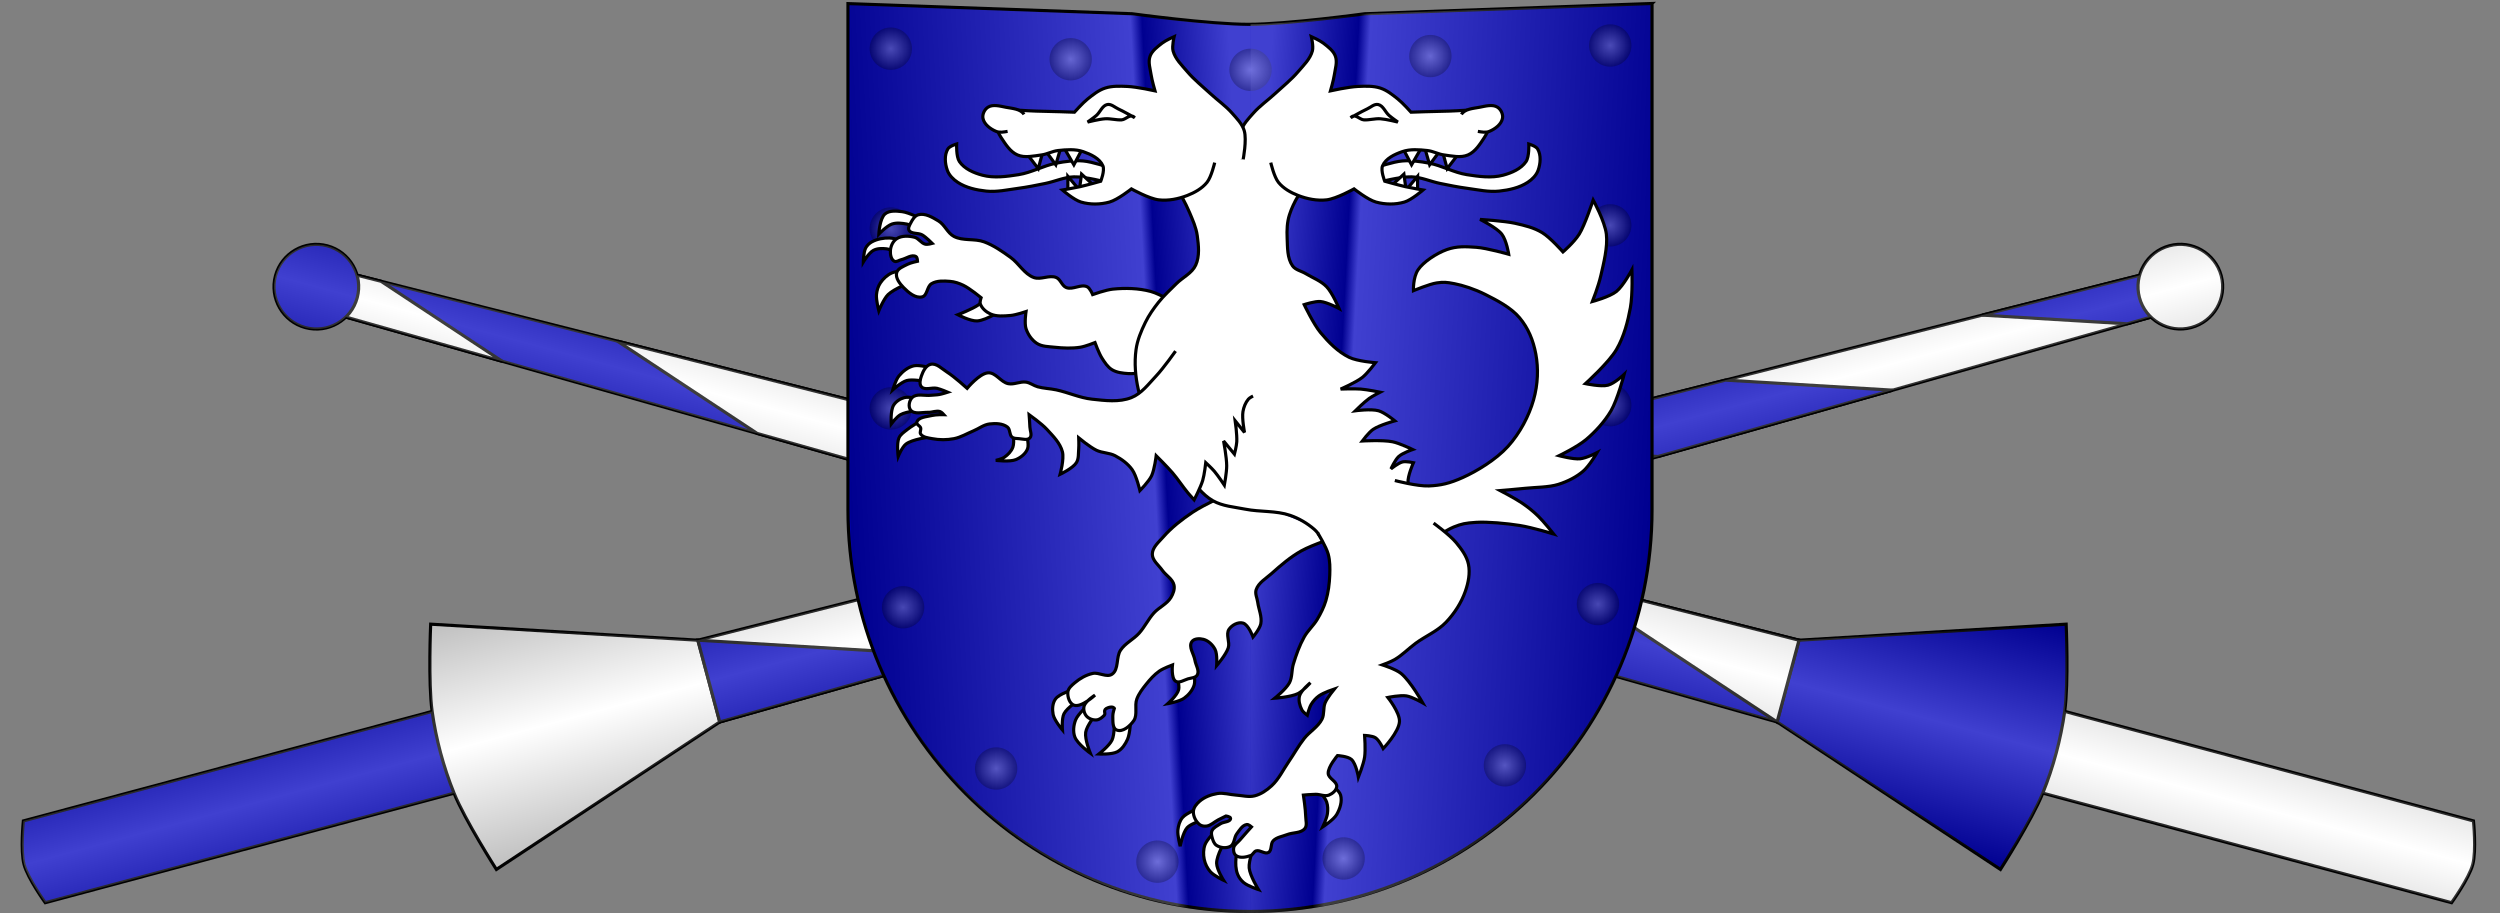
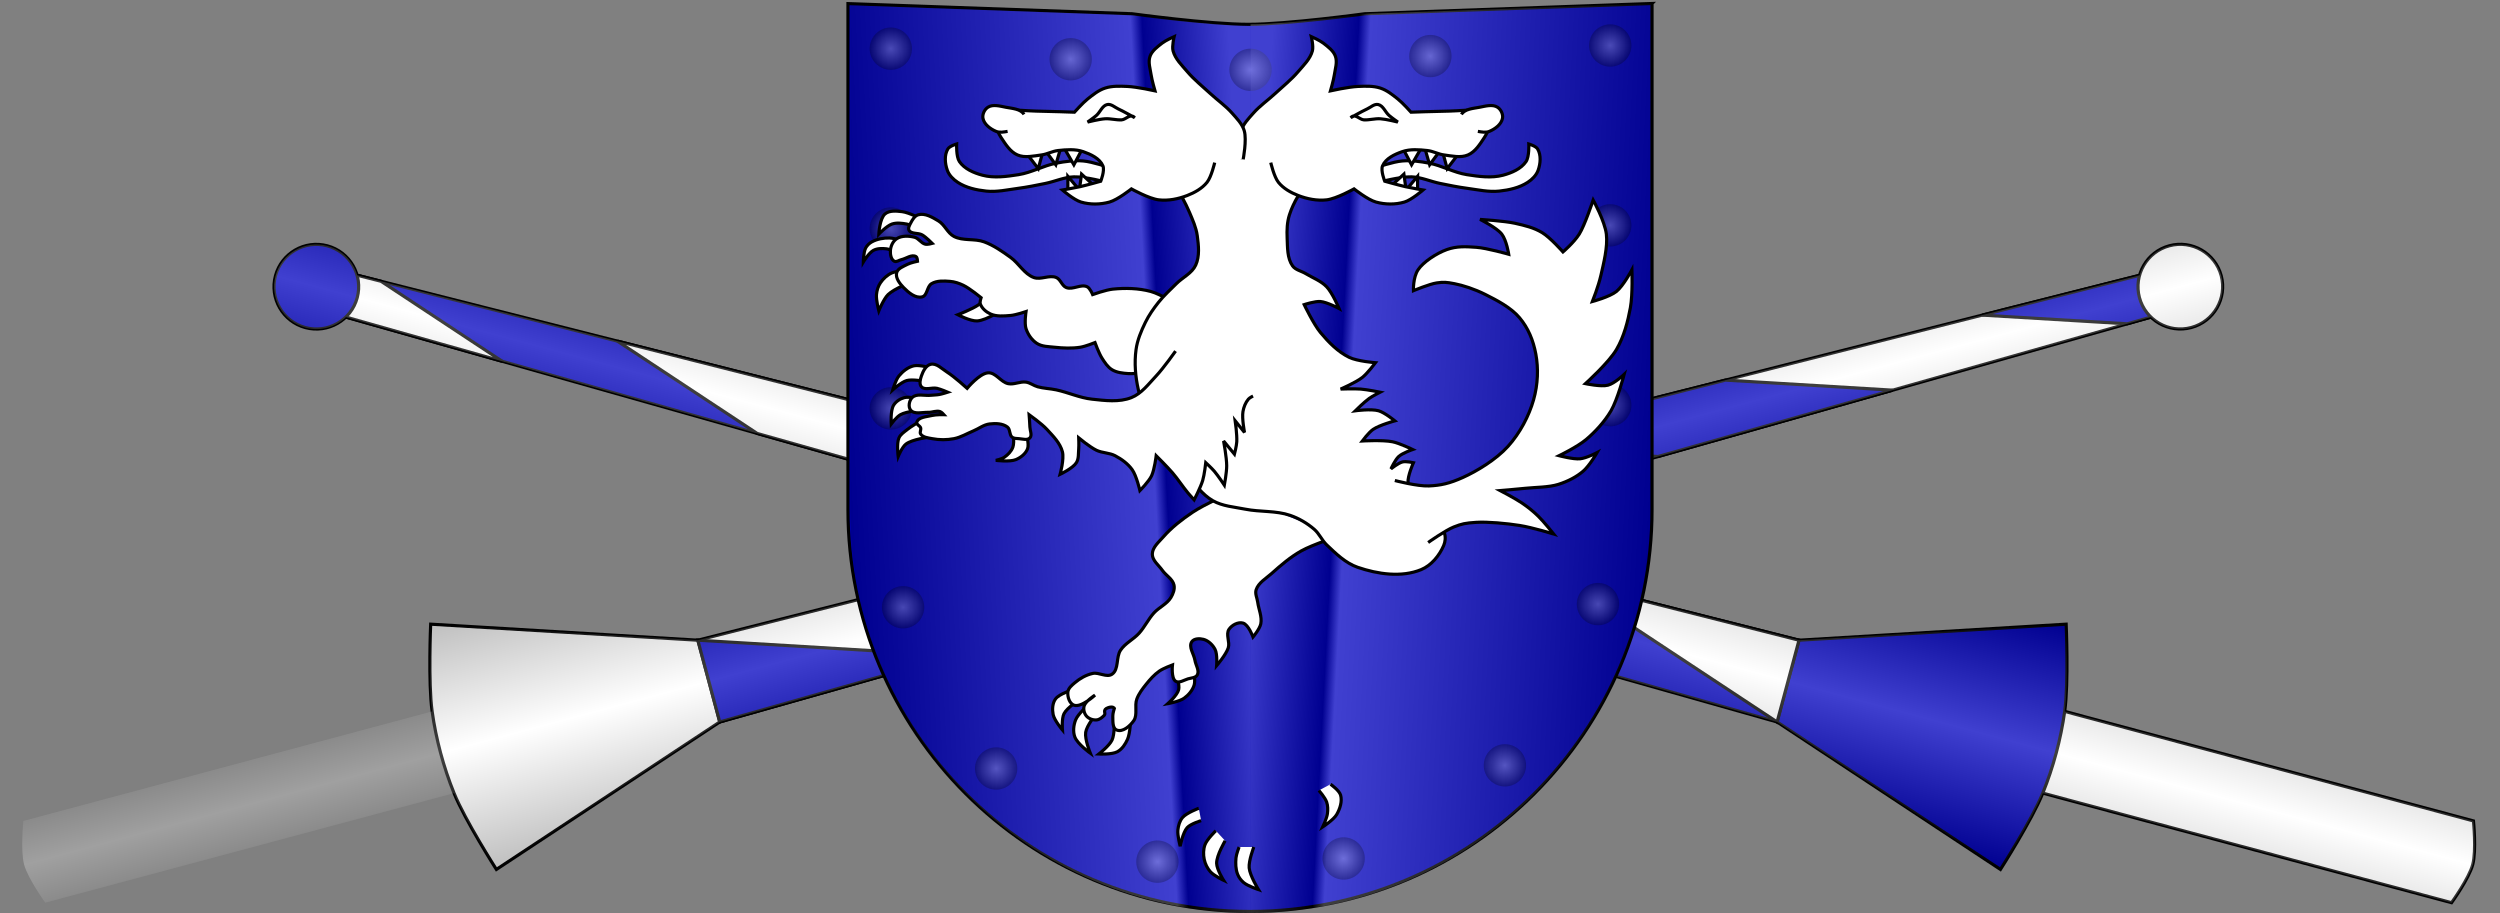
<svg xmlns="http://www.w3.org/2000/svg" xmlns:ns1="http://www.inkscape.org/namespaces/inkscape" xmlns:ns2="http://sodipodi.sourceforge.net/DTD/sodipodi-0.dtd" xmlns:xlink="http://www.w3.org/1999/xlink" width="2363" height="863" id="svg2" version="1.1" ns1:version="0.48.4 r9939" ns2:docname="Wappen3D_Herzogtum_Tobrien.svg">
  <rect width="100%" height="100%" fill="#808080" stroke="none" />
  <defs id="defs4">
    <linearGradient id="linearGradient4163">
      <stop style="stop-color:#000000;stop-opacity:0.251;" offset="0" id="stop4165" />
      <stop id="stop4171" offset="0.5" style="stop-color:#ffffff;stop-opacity:0.251;" />
      <stop style="stop-color:#000000;stop-opacity:0.251;" offset="1" id="stop4167" />
    </linearGradient>
    <linearGradient id="linearGradient3817">
      <stop style="stop-color:#ffffff;stop-opacity:0.251;" offset="0" id="stop3819" />
      <stop style="stop-color:#000000;stop-opacity:0.251;" offset="1" id="stop3821" />
    </linearGradient>
    <linearGradient id="linearGradient3713">
      <stop style="stop-color:#000000;stop-opacity:0.251;" offset="0" id="stop3715" />
      <stop id="stop3723" offset="0.758" style="stop-color:#ffffff;stop-opacity:0.251;" />
      <stop id="stop3721" offset="0.787" style="stop-color:#000000;stop-opacity:0.251;" />
      <stop style="stop-color:#ffffff;stop-opacity:0.251;" offset="1" id="stop3769" />
    </linearGradient>
    <ns1:perspective ns2:type="inkscape:persp3d" ns1:vp_x="0 : 526.18109 : 1" ns1:vp_y="0 : 1000 : 0" ns1:vp_z="744.09448 : 526.18109 : 1" ns1:persp3d-origin="372.04724 : 350.78739 : 1" id="perspective10" />
    <ns1:perspective id="perspective2828" ns1:persp3d-origin="0.5 : 0.33333333 : 1" ns1:vp_z="1 : 0.5 : 1" ns1:vp_y="0 : 1000 : 0" ns1:vp_x="0 : 0.5 : 1" ns2:type="inkscape:persp3d" />
    <ns1:perspective id="perspective2828-7" ns1:persp3d-origin="0.5 : 0.33333333 : 1" ns1:vp_z="1 : 0.5 : 1" ns1:vp_y="0 : 1000 : 0" ns1:vp_x="0 : 0.5 : 1" ns2:type="inkscape:persp3d" />
    <ns1:perspective id="perspective3640" ns1:persp3d-origin="0.5 : 0.33333333 : 1" ns1:vp_z="1 : 0.5 : 1" ns1:vp_y="0 : 1000 : 0" ns1:vp_x="0 : 0.5 : 1" ns2:type="inkscape:persp3d" />
    <ns1:perspective id="perspective3670" ns1:persp3d-origin="0.5 : 0.33333333 : 1" ns1:vp_z="1 : 0.5 : 1" ns1:vp_y="0 : 1000 : 0" ns1:vp_x="0 : 0.5 : 1" ns2:type="inkscape:persp3d" />
    <ns1:perspective id="perspective3693" ns1:persp3d-origin="0.5 : 0.33333333 : 1" ns1:vp_z="1 : 0.5 : 1" ns1:vp_y="0 : 1000 : 0" ns1:vp_x="0 : 0.5 : 1" ns2:type="inkscape:persp3d" />
    <ns1:perspective id="perspective3720" ns1:persp3d-origin="0.5 : 0.33333333 : 1" ns1:vp_z="1 : 0.5 : 1" ns1:vp_y="0 : 1000 : 0" ns1:vp_x="0 : 0.5 : 1" ns2:type="inkscape:persp3d" />
    <ns1:perspective id="perspective3747" ns1:persp3d-origin="0.5 : 0.33333333 : 1" ns1:vp_z="1 : 0.5 : 1" ns1:vp_y="0 : 1000 : 0" ns1:vp_x="0 : 0.5 : 1" ns2:type="inkscape:persp3d" />
    <ns1:perspective id="perspective3763" ns1:persp3d-origin="0.5 : 0.33333333 : 1" ns1:vp_z="1 : 0.5 : 1" ns1:vp_y="0 : 1000 : 0" ns1:vp_x="0 : 0.5 : 1" ns2:type="inkscape:persp3d" />
    <ns1:perspective id="perspective3792" ns1:persp3d-origin="0.5 : 0.33333333 : 1" ns1:vp_z="1 : 0.5 : 1" ns1:vp_y="0 : 1000 : 0" ns1:vp_x="0 : 0.5 : 1" ns2:type="inkscape:persp3d" />
    <ns1:perspective id="perspective3814" ns1:persp3d-origin="0.5 : 0.33333333 : 1" ns1:vp_z="1 : 0.5 : 1" ns1:vp_y="0 : 1000 : 0" ns1:vp_x="0 : 0.5 : 1" ns2:type="inkscape:persp3d" />
    <ns1:perspective id="perspective3841" ns1:persp3d-origin="0.5 : 0.33333333 : 1" ns1:vp_z="1 : 0.5 : 1" ns1:vp_y="0 : 1000 : 0" ns1:vp_x="0 : 0.5 : 1" ns2:type="inkscape:persp3d" />
    <ns1:perspective id="perspective3841-5" ns1:persp3d-origin="0.5 : 0.33333333 : 1" ns1:vp_z="1 : 0.5 : 1" ns1:vp_y="0 : 1000 : 0" ns1:vp_x="0 : 0.5 : 1" ns2:type="inkscape:persp3d" />
    <ns1:perspective id="perspective3872" ns1:persp3d-origin="0.5 : 0.33333333 : 1" ns1:vp_z="1 : 0.5 : 1" ns1:vp_y="0 : 1000 : 0" ns1:vp_x="0 : 0.5 : 1" ns2:type="inkscape:persp3d" />
    <ns1:perspective id="perspective3898" ns1:persp3d-origin="0.5 : 0.33333333 : 1" ns1:vp_z="1 : 0.5 : 1" ns1:vp_y="0 : 1000 : 0" ns1:vp_x="0 : 0.5 : 1" ns2:type="inkscape:persp3d" />
    <ns1:perspective id="perspective3920" ns1:persp3d-origin="0.5 : 0.33333333 : 1" ns1:vp_z="1 : 0.5 : 1" ns1:vp_y="0 : 1000 : 0" ns1:vp_x="0 : 0.5 : 1" ns2:type="inkscape:persp3d" />
    <ns1:perspective id="perspective2860" ns1:persp3d-origin="0.5 : 0.33333333 : 1" ns1:vp_z="1 : 0.5 : 1" ns1:vp_y="0 : 1000 : 0" ns1:vp_x="0 : 0.5 : 1" ns2:type="inkscape:persp3d" />
    <ns1:perspective id="perspective3672" ns1:persp3d-origin="0.5 : 0.33333333 : 1" ns1:vp_z="1 : 0.5 : 1" ns1:vp_y="0 : 1000 : 0" ns1:vp_x="0 : 0.5 : 1" ns2:type="inkscape:persp3d" />
    <ns1:perspective id="perspective3695" ns1:persp3d-origin="0.5 : 0.33333333 : 1" ns1:vp_z="1 : 0.5 : 1" ns1:vp_y="0 : 1000 : 0" ns1:vp_x="0 : 0.5 : 1" ns2:type="inkscape:persp3d" />
    <ns1:perspective id="perspective3261" ns1:persp3d-origin="0.5 : 0.33333333 : 1" ns1:vp_z="1 : 0.5 : 1" ns1:vp_y="0 : 1000 : 0" ns1:vp_x="0 : 0.5 : 1" ns2:type="inkscape:persp3d" />
    <ns1:perspective id="perspective2828-1" ns1:persp3d-origin="0.5 : 0.33333333 : 1" ns1:vp_z="1 : 0.5 : 1" ns1:vp_y="0 : 1000 : 0" ns1:vp_x="0 : 0.5 : 1" ns2:type="inkscape:persp3d" />
    <ns1:perspective id="perspective3652" ns1:persp3d-origin="0.5 : 0.33333333 : 1" ns1:vp_z="1 : 0.5 : 1" ns1:vp_y="0 : 1000 : 0" ns1:vp_x="0 : 0.5 : 1" ns2:type="inkscape:persp3d" />
    <ns1:perspective id="perspective3652-2" ns1:persp3d-origin="0.5 : 0.33333333 : 1" ns1:vp_z="1 : 0.5 : 1" ns1:vp_y="0 : 1000 : 0" ns1:vp_x="0 : 0.5 : 1" ns2:type="inkscape:persp3d" />
    <ns1:perspective id="perspective3652-5" ns1:persp3d-origin="0.5 : 0.33333333 : 1" ns1:vp_z="1 : 0.5 : 1" ns1:vp_y="0 : 1000 : 0" ns1:vp_x="0 : 0.5 : 1" ns2:type="inkscape:persp3d" />
    <ns1:perspective id="perspective3727" ns1:persp3d-origin="0.5 : 0.33333333 : 1" ns1:vp_z="1 : 0.5 : 1" ns1:vp_y="0 : 1000 : 0" ns1:vp_x="0 : 0.5 : 1" ns2:type="inkscape:persp3d" />
    <ns1:perspective id="perspective3843" ns1:persp3d-origin="0.5 : 0.33333333 : 1" ns1:vp_z="1 : 0.5 : 1" ns1:vp_y="0 : 1000 : 0" ns1:vp_x="0 : 0.5 : 1" ns2:type="inkscape:persp3d" />
    <ns1:perspective id="perspective3970" ns1:persp3d-origin="0.5 : 0.33333333 : 1" ns1:vp_z="1 : 0.5 : 1" ns1:vp_y="0 : 1000 : 0" ns1:vp_x="0 : 0.5 : 1" ns2:type="inkscape:persp3d" />
    <ns1:perspective id="perspective4007" ns1:persp3d-origin="0.5 : 0.33333333 : 1" ns1:vp_z="1 : 0.5 : 1" ns1:vp_y="0 : 1000 : 0" ns1:vp_x="0 : 0.5 : 1" ns2:type="inkscape:persp3d" />
    <ns1:perspective id="perspective4062" ns1:persp3d-origin="0.5 : 0.33333333 : 1" ns1:vp_z="1 : 0.5 : 1" ns1:vp_y="0 : 1000 : 0" ns1:vp_x="0 : 0.5 : 1" ns2:type="inkscape:persp3d" />
    <ns1:perspective id="perspective4153" ns1:persp3d-origin="0.5 : 0.33333333 : 1" ns1:vp_z="1 : 0.5 : 1" ns1:vp_y="0 : 1000 : 0" ns1:vp_x="0 : 0.5 : 1" ns2:type="inkscape:persp3d" />
    <ns1:perspective id="perspective4316" ns1:persp3d-origin="0.5 : 0.33333333 : 1" ns1:vp_z="1 : 0.5 : 1" ns1:vp_y="0 : 1000 : 0" ns1:vp_x="0 : 0.5 : 1" ns2:type="inkscape:persp3d" />
    <ns1:perspective id="perspective4316-9" ns1:persp3d-origin="0.5 : 0.33333333 : 1" ns1:vp_z="1 : 0.5 : 1" ns1:vp_y="0 : 1000 : 0" ns1:vp_x="0 : 0.5 : 1" ns2:type="inkscape:persp3d" />
    <ns1:perspective id="perspective2898" ns1:persp3d-origin="0.5 : 0.33333333 : 1" ns1:vp_z="1 : 0.5 : 1" ns1:vp_y="0 : 1000 : 0" ns1:vp_x="0 : 0.5 : 1" ns2:type="inkscape:persp3d" />
    <ns1:perspective id="perspective3337" ns1:persp3d-origin="0.5 : 0.33333333 : 1" ns1:vp_z="1 : 0.5 : 1" ns1:vp_y="0 : 1000 : 0" ns1:vp_x="0 : 0.5 : 1" ns2:type="inkscape:persp3d" />
    <ns1:perspective id="perspective3373" ns1:persp3d-origin="0.5 : 0.33333333 : 1" ns1:vp_z="1 : 0.5 : 1" ns1:vp_y="0 : 1000 : 0" ns1:vp_x="0 : 0.5 : 1" ns2:type="inkscape:persp3d" />
    <ns1:perspective id="perspective3837" ns1:persp3d-origin="0.5 : 0.33333333 : 1" ns1:vp_z="1 : 0.5 : 1" ns1:vp_y="0 : 1000 : 0" ns1:vp_x="0 : 0.5 : 1" ns2:type="inkscape:persp3d" />
    <ns1:perspective id="perspective4362" ns1:persp3d-origin="0.5 : 0.33333333 : 1" ns1:vp_z="1 : 0.5 : 1" ns1:vp_y="0 : 1000 : 0" ns1:vp_x="0 : 0.5 : 1" ns2:type="inkscape:persp3d" />
    <ns1:perspective id="perspective3266" ns1:persp3d-origin="0.5 : 0.33333333 : 1" ns1:vp_z="1 : 0.5 : 1" ns1:vp_y="0 : 1000 : 0" ns1:vp_x="0 : 0.5 : 1" ns2:type="inkscape:persp3d" />
    <ns1:perspective id="perspective3806" ns1:persp3d-origin="0.5 : 0.33333333 : 1" ns1:vp_z="1 : 0.5 : 1" ns1:vp_y="0 : 1000 : 0" ns1:vp_x="0 : 0.5 : 1" ns2:type="inkscape:persp3d" />
    <ns1:perspective id="perspective3146" ns1:persp3d-origin="0.5 : 0.33333333 : 1" ns1:vp_z="1 : 0.5 : 1" ns1:vp_y="0 : 1000 : 0" ns1:vp_x="0 : 0.5 : 1" ns2:type="inkscape:persp3d" />
    <ns1:perspective id="perspective2924" ns1:persp3d-origin="0.5 : 0.33333333 : 1" ns1:vp_z="1 : 0.5 : 1" ns1:vp_y="0 : 1000 : 0" ns1:vp_x="0 : 0.5 : 1" ns2:type="inkscape:persp3d" />
    <ns1:perspective id="perspective3733" ns1:persp3d-origin="0.5 : 0.33333333 : 1" ns1:vp_z="1 : 0.5 : 1" ns1:vp_y="0 : 1000 : 0" ns1:vp_x="0 : 0.5 : 1" ns2:type="inkscape:persp3d" />
    <linearGradient ns1:collect="always" xlink:href="#linearGradient3713-4" id="linearGradient3719-7" x1="0" y1="443" x2="380" y2="423" gradientUnits="userSpaceOnUse" />
    <linearGradient id="linearGradient3713-4">
      <stop style="stop-color:#000000;stop-opacity:0.251;" offset="0" id="stop3715-0" />
      <stop id="stop3723-9" offset="0.758" style="stop-color:#ffffff;stop-opacity:0.251;" />
      <stop id="stop3721-4" offset="0.787" style="stop-color:#000000;stop-opacity:0.251;" />
      <stop style="stop-color:#ffffff;stop-opacity:0.251;" offset="1" id="stop3717-8" />
    </linearGradient>
    <ns1:perspective id="perspective3779" ns1:persp3d-origin="0.5 : 0.33333333 : 1" ns1:vp_z="1 : 0.5 : 1" ns1:vp_y="0 : 1000 : 0" ns1:vp_x="0 : 0.5 : 1" ns2:type="inkscape:persp3d" />
    <linearGradient ns1:collect="always" xlink:href="#linearGradient3713-45" id="linearGradient3719-2" x1="0" y1="443" x2="380" y2="423" gradientUnits="userSpaceOnUse" />
    <linearGradient id="linearGradient3713-45">
      <stop style="stop-color:#000000;stop-opacity:0.251;" offset="0" id="stop3715-5" />
      <stop id="stop3723-1" offset="0.758" style="stop-color:#ffffff;stop-opacity:0.251;" />
      <stop id="stop3721-7" offset="0.787" style="stop-color:#000000;stop-opacity:0.251;" />
      <stop style="stop-color:#ffffff;stop-opacity:0.251;" offset="1" id="stop3769-1" />
    </linearGradient>
    <ns1:perspective id="perspective3833" ns1:persp3d-origin="0.5 : 0.33333333 : 1" ns1:vp_z="1 : 0.5 : 1" ns1:vp_y="0 : 1000 : 0" ns1:vp_x="0 : 0.5 : 1" ns2:type="inkscape:persp3d" />
    <radialGradient ns1:collect="always" xlink:href="#linearGradient3817-2" id="radialGradient3823-5" cx="41.429" cy="45.143" fx="41.429" fy="45.143" r="18.571" gradientTransform="matrix(1,0,0,0.962,0,1.736)" gradientUnits="userSpaceOnUse" />
    <linearGradient id="linearGradient3817-2">
      <stop style="stop-color:#ffffff;stop-opacity:0.251;" offset="0" id="stop3819-7" />
      <stop style="stop-color:#000000;stop-opacity:0.251;" offset="1" id="stop3821-6" />
    </linearGradient>
    <ns1:perspective id="perspective3873" ns1:persp3d-origin="0.5 : 0.33333333 : 1" ns1:vp_z="1 : 0.5 : 1" ns1:vp_y="0 : 1000 : 0" ns1:vp_x="0 : 0.5 : 1" ns2:type="inkscape:persp3d" />
    <ns1:perspective id="perspective3897" ns1:persp3d-origin="0.5 : 0.33333333 : 1" ns1:vp_z="1 : 0.5 : 1" ns1:vp_y="0 : 1000 : 0" ns1:vp_x="0 : 0.5 : 1" ns2:type="inkscape:persp3d" />
    <ns1:perspective id="perspective3919" ns1:persp3d-origin="0.5 : 0.33333333 : 1" ns1:vp_z="1 : 0.5 : 1" ns1:vp_y="0 : 1000 : 0" ns1:vp_x="0 : 0.5 : 1" ns2:type="inkscape:persp3d" />
    <radialGradient r="18.571" fy="45.143" fx="41.429" cy="45.143" cx="41.429" gradientTransform="matrix(1,0,0,0.962,0,1.736)" gradientUnits="userSpaceOnUse" id="radialGradient3842-3" xlink:href="#linearGradient3817-2-2" ns1:collect="always" />
    <linearGradient id="linearGradient3817-2-2">
      <stop style="stop-color:#ffffff;stop-opacity:0.251;" offset="0" id="stop3819-7-2" />
      <stop style="stop-color:#000000;stop-opacity:0.251;" offset="1" id="stop3821-6-1" />
    </linearGradient>
    <ns1:perspective id="perspective3957" ns1:persp3d-origin="0.5 : 0.33333333 : 1" ns1:vp_z="1 : 0.5 : 1" ns1:vp_y="0 : 1000 : 0" ns1:vp_x="0 : 0.5 : 1" ns2:type="inkscape:persp3d" />
    <radialGradient ns1:collect="always" xlink:href="#linearGradient3817-5" id="radialGradient3823-8" cx="41.429" cy="45.143" fx="41.429" fy="45.143" r="18.571" gradientTransform="matrix(1,0,0,0.962,0,1.736)" gradientUnits="userSpaceOnUse" />
    <linearGradient id="linearGradient3817-5">
      <stop style="stop-color:#ffffff;stop-opacity:0.251;" offset="0" id="stop3819-76" />
      <stop style="stop-color:#000000;stop-opacity:0.251;" offset="1" id="stop3821-1" />
    </linearGradient>
    <ns1:perspective id="perspective3995" ns1:persp3d-origin="0.5 : 0.33333333 : 1" ns1:vp_z="1 : 0.5 : 1" ns1:vp_y="0 : 1000 : 0" ns1:vp_x="0 : 0.5 : 1" ns2:type="inkscape:persp3d" />
    <ns1:perspective id="perspective4017" ns1:persp3d-origin="0.5 : 0.33333333 : 1" ns1:vp_z="1 : 0.5 : 1" ns1:vp_y="0 : 1000 : 0" ns1:vp_x="0 : 0.5 : 1" ns2:type="inkscape:persp3d" />
    <radialGradient ns1:collect="always" xlink:href="#linearGradient3817-7" id="radialGradient3823-2" cx="41.429" cy="45.143" fx="41.429" fy="45.143" r="18.571" gradientTransform="matrix(1,0,0,0.962,0,1.736)" gradientUnits="userSpaceOnUse" />
    <linearGradient id="linearGradient3817-7">
      <stop style="stop-color:#ffffff;stop-opacity:0.251;" offset="0" id="stop3819-9" />
      <stop style="stop-color:#000000;stop-opacity:0.251;" offset="1" id="stop3821-5" />
    </linearGradient>
    <ns1:perspective id="perspective4055" ns1:persp3d-origin="0.5 : 0.33333333 : 1" ns1:vp_z="1 : 0.5 : 1" ns1:vp_y="0 : 1000 : 0" ns1:vp_x="0 : 0.5 : 1" ns2:type="inkscape:persp3d" />
    <radialGradient ns1:collect="always" xlink:href="#linearGradient3817-1" id="radialGradient3823-3" cx="41.429" cy="45.143" fx="41.429" fy="45.143" r="18.571" gradientTransform="matrix(1,0,0,0.962,0,1.736)" gradientUnits="userSpaceOnUse" />
    <linearGradient id="linearGradient3817-1">
      <stop style="stop-color:#ffffff;stop-opacity:0.251;" offset="0" id="stop3819-2" />
      <stop style="stop-color:#000000;stop-opacity:0.251;" offset="1" id="stop3821-3" />
    </linearGradient>
    <ns1:perspective id="perspective4055-4" ns1:persp3d-origin="0.5 : 0.33333333 : 1" ns1:vp_z="1 : 0.5 : 1" ns1:vp_y="0 : 1000 : 0" ns1:vp_x="0 : 0.5 : 1" ns2:type="inkscape:persp3d" />
    <radialGradient ns1:collect="always" xlink:href="#linearGradient3817-13" id="radialGradient3823-1" cx="41.429" cy="45.143" fx="41.429" fy="45.143" r="18.571" gradientTransform="matrix(1,0,0,0.962,0,1.736)" gradientUnits="userSpaceOnUse" />
    <linearGradient id="linearGradient3817-13">
      <stop style="stop-color:#ffffff;stop-opacity:0.251;" offset="0" id="stop3819-8" />
      <stop style="stop-color:#000000;stop-opacity:0.251;" offset="1" id="stop3821-7" />
    </linearGradient>
    <ns1:perspective id="perspective4112" ns1:persp3d-origin="0.5 : 0.33333333 : 1" ns1:vp_z="1 : 0.5 : 1" ns1:vp_y="0 : 1000 : 0" ns1:vp_x="0 : 0.5 : 1" ns2:type="inkscape:persp3d" />
    <radialGradient r="18.571" fy="45.143" fx="41.429" cy="45.143" cx="41.429" gradientTransform="matrix(1,0,0,0.962,0,1.736)" gradientUnits="userSpaceOnUse" id="radialGradient4064-4-7" xlink:href="#linearGradient3817-13-7" ns1:collect="always" />
    <linearGradient id="linearGradient3817-13-7">
      <stop style="stop-color:#ffffff;stop-opacity:0.251;" offset="0" id="stop3819-8-9" />
      <stop style="stop-color:#000000;stop-opacity:0.251;" offset="1" id="stop3821-7-3" />
    </linearGradient>
    <ns1:perspective id="perspective4112-9" ns1:persp3d-origin="0.5 : 0.33333333 : 1" ns1:vp_z="1 : 0.5 : 1" ns1:vp_y="0 : 1000 : 0" ns1:vp_x="0 : 0.5 : 1" ns2:type="inkscape:persp3d" />
    <radialGradient r="18.571" fy="45.143" fx="41.429" cy="45.143" cx="41.429" gradientTransform="matrix(1,0,0,0.962,0,1.736)" gradientUnits="userSpaceOnUse" id="radialGradient4064-4-8" xlink:href="#linearGradient3817-13-6" ns1:collect="always" />
    <linearGradient id="linearGradient3817-13-6">
      <stop style="stop-color:#ffffff;stop-opacity:0.251;" offset="0" id="stop3819-8-5" />
      <stop style="stop-color:#000000;stop-opacity:0.251;" offset="1" id="stop3821-7-0" />
    </linearGradient>
    <ns1:perspective id="perspective4169" ns1:persp3d-origin="0.5 : 0.33333333 : 1" ns1:vp_z="1 : 0.5 : 1" ns1:vp_y="0 : 1000 : 0" ns1:vp_x="0 : 0.5 : 1" ns2:type="inkscape:persp3d" />
    <radialGradient r="18.571" fy="45.143" fx="41.429" cy="45.143" cx="41.429" gradientTransform="matrix(1,0,0,0.962,0,1.736)" gradientUnits="userSpaceOnUse" id="radialGradient4121-6" xlink:href="#linearGradient3817-13-7-0" ns1:collect="always" />
    <linearGradient id="linearGradient3817-13-7-0">
      <stop style="stop-color:#ffffff;stop-opacity:0.251;" offset="0" id="stop3819-8-9-2" />
      <stop style="stop-color:#000000;stop-opacity:0.251;" offset="1" id="stop3821-7-3-4" />
    </linearGradient>
    <ns1:perspective id="perspective4207" ns1:persp3d-origin="0.5 : 0.33333333 : 1" ns1:vp_z="1 : 0.5 : 1" ns1:vp_y="0 : 1000 : 0" ns1:vp_x="0 : 0.5 : 1" ns2:type="inkscape:persp3d" />
    <ns1:perspective id="perspective4231" ns1:persp3d-origin="0.5 : 0.33333333 : 1" ns1:vp_z="1 : 0.5 : 1" ns1:vp_y="0 : 1000 : 0" ns1:vp_x="0 : 0.5 : 1" ns2:type="inkscape:persp3d" />
    <radialGradient r="18.571" fy="45.143" fx="41.429" cy="45.143" cx="41.429" gradientTransform="matrix(1,0,0,0.962,0,1.736)" gradientUnits="userSpaceOnUse" id="radialGradient4121-2-5" xlink:href="#linearGradient3817-13-6-0" ns1:collect="always" />
    <linearGradient id="linearGradient3817-13-6-0">
      <stop style="stop-color:#ffffff;stop-opacity:0.251;" offset="0" id="stop3819-8-5-9" />
      <stop style="stop-color:#000000;stop-opacity:0.251;" offset="1" id="stop3821-7-0-0" />
    </linearGradient>
    <ns1:perspective id="perspective4231-6" ns1:persp3d-origin="0.5 : 0.33333333 : 1" ns1:vp_z="1 : 0.5 : 1" ns1:vp_y="0 : 1000 : 0" ns1:vp_x="0 : 0.5 : 1" ns2:type="inkscape:persp3d" />
    <radialGradient r="18.571" fy="45.143" fx="41.429" cy="45.143" cx="41.429" gradientTransform="matrix(1,0,0,0.962,0,1.736)" gradientUnits="userSpaceOnUse" id="radialGradient4121-2-1" xlink:href="#linearGradient3817-13-6-3" ns1:collect="always" />
    <linearGradient id="linearGradient3817-13-6-3">
      <stop style="stop-color:#ffffff;stop-opacity:0.251;" offset="0" id="stop3819-8-5-8" />
      <stop style="stop-color:#000000;stop-opacity:0.251;" offset="1" id="stop3821-7-0-9" />
    </linearGradient>
    <ns1:perspective id="perspective4288" ns1:persp3d-origin="0.5 : 0.33333333 : 1" ns1:vp_z="1 : 0.5 : 1" ns1:vp_y="0 : 1000 : 0" ns1:vp_x="0 : 0.5 : 1" ns2:type="inkscape:persp3d" />
    <linearGradient id="linearGradient3817-13-6-3-6">
      <stop style="stop-color:#ffffff;stop-opacity:0.251;" offset="0" id="stop3819-8-5-8-0" />
      <stop style="stop-color:#000000;stop-opacity:0.251;" offset="1" id="stop3821-7-0-9-6" />
    </linearGradient>
    <linearGradient id="linearGradient3817-13-6-0-1">
      <stop style="stop-color:#ffffff;stop-opacity:0.251;" offset="0" id="stop3819-8-5-9-8" />
      <stop style="stop-color:#000000;stop-opacity:0.251;" offset="1" id="stop3821-7-0-0-4" />
    </linearGradient>
    <linearGradient id="linearGradient3817-13-7-0-6">
      <stop style="stop-color:#ffffff;stop-opacity:0.251;" offset="0" id="stop3819-8-9-2-3" />
      <stop style="stop-color:#000000;stop-opacity:0.251;" offset="1" id="stop3821-7-3-4-7" />
    </linearGradient>
    <linearGradient id="linearGradient3817-13-6-8">
      <stop style="stop-color:#ffffff;stop-opacity:0.251;" offset="0" id="stop3819-8-5-2" />
      <stop style="stop-color:#000000;stop-opacity:0.251;" offset="1" id="stop3821-7-0-91" />
    </linearGradient>
    <linearGradient id="linearGradient3817-13-7-5">
      <stop style="stop-color:#ffffff;stop-opacity:0.251;" offset="0" id="stop3819-8-9-9" />
      <stop style="stop-color:#000000;stop-opacity:0.251;" offset="1" id="stop3821-7-3-8" />
    </linearGradient>
    <linearGradient id="linearGradient3817-13-0">
      <stop style="stop-color:#ffffff;stop-opacity:0.251;" offset="0" id="stop3819-8-7" />
      <stop style="stop-color:#000000;stop-opacity:0.251;" offset="1" id="stop3821-7-6" />
    </linearGradient>
    <radialGradient ns1:collect="always" xlink:href="#linearGradient3817-15" id="radialGradient3823-36" cx="41.429" cy="45.143" fx="41.429" fy="45.143" r="18.571" gradientTransform="matrix(1,0,0,0.962,0,1.736)" gradientUnits="userSpaceOnUse" />
    <linearGradient id="linearGradient3817-15">
      <stop style="stop-color:#ffffff;stop-opacity:0.251;" offset="0" id="stop3819-4" />
      <stop style="stop-color:#000000;stop-opacity:0.251;" offset="1" id="stop3821-2" />
    </linearGradient>
    <ns1:perspective id="perspective4430" ns1:persp3d-origin="0.5 : 0.33333333 : 1" ns1:vp_z="1 : 0.5 : 1" ns1:vp_y="0 : 1000 : 0" ns1:vp_x="0 : 0.5 : 1" ns2:type="inkscape:persp3d" />
    <ns1:perspective id="perspective4430-1" ns1:persp3d-origin="0.5 : 0.33333333 : 1" ns1:vp_z="1 : 0.5 : 1" ns1:vp_y="0 : 1000 : 0" ns1:vp_x="0 : 0.5 : 1" ns2:type="inkscape:persp3d" />
    <ns1:perspective id="perspective4463" ns1:persp3d-origin="0.5 : 0.33333333 : 1" ns1:vp_z="1 : 0.5 : 1" ns1:vp_y="0 : 1000 : 0" ns1:vp_x="0 : 0.5 : 1" ns2:type="inkscape:persp3d" />
    <ns1:perspective id="perspective4033" ns1:persp3d-origin="0.5 : 0.33333333 : 1" ns1:vp_z="1 : 0.5 : 1" ns1:vp_y="0 : 1000 : 0" ns1:vp_x="0 : 0.5 : 1" ns2:type="inkscape:persp3d" />
    <ns1:perspective id="perspective4063" ns1:persp3d-origin="0.5 : 0.33333333 : 1" ns1:vp_z="1 : 0.5 : 1" ns1:vp_y="0 : 1000 : 0" ns1:vp_x="0 : 0.5 : 1" ns2:type="inkscape:persp3d" />
    <ns1:perspective id="perspective4063-4" ns1:persp3d-origin="0.5 : 0.33333333 : 1" ns1:vp_z="1 : 0.5 : 1" ns1:vp_y="0 : 1000 : 0" ns1:vp_x="0 : 0.5 : 1" ns2:type="inkscape:persp3d" />
    <ns1:perspective id="perspective4063-9" ns1:persp3d-origin="0.5 : 0.33333333 : 1" ns1:vp_z="1 : 0.5 : 1" ns1:vp_y="0 : 1000 : 0" ns1:vp_x="0 : 0.5 : 1" ns2:type="inkscape:persp3d" />
    <ns1:perspective id="perspective4104" ns1:persp3d-origin="0.5 : 0.33333333 : 1" ns1:vp_z="1 : 0.5 : 1" ns1:vp_y="0 : 1000 : 0" ns1:vp_x="0 : 0.5 : 1" ns2:type="inkscape:persp3d" />
    <ns1:perspective id="perspective4136" ns1:persp3d-origin="0.5 : 0.33333333 : 1" ns1:vp_z="1 : 0.5 : 1" ns1:vp_y="0 : 1000 : 0" ns1:vp_x="0 : 0.5 : 1" ns2:type="inkscape:persp3d" />
    <ns1:perspective id="perspective4191" ns1:persp3d-origin="0.5 : 0.33333333 : 1" ns1:vp_z="1 : 0.5 : 1" ns1:vp_y="0 : 1000 : 0" ns1:vp_x="0 : 0.5 : 1" ns2:type="inkscape:persp3d" />
    <linearGradient ns1:collect="always" xlink:href="#linearGradient4163-7" id="linearGradient4169-1" x1="-518.357" y1="810.036" x2="-278.356" y2="810.036" gradientUnits="userSpaceOnUse" />
    <linearGradient id="linearGradient4163-7">
      <stop style="stop-color:#000000;stop-opacity:0.251;" offset="0" id="stop4165-1" />
      <stop id="stop4171-1" offset="0.5" style="stop-color:#ffffff;stop-opacity:0.251;" />
      <stop style="stop-color:#000000;stop-opacity:0.251;" offset="1" id="stop4167-5" />
    </linearGradient>
    <linearGradient y2="810.036" x2="-278.356" y1="810.036" x1="-518.357" gradientUnits="userSpaceOnUse" id="linearGradient4207" xlink:href="#linearGradient4163-7" ns1:collect="always" />
    <linearGradient ns1:collect="always" xlink:href="#linearGradient4163" id="linearGradient4243" gradientUnits="userSpaceOnUse" x1="-518.357" y1="810.036" x2="-278.356" y2="810.036" gradientTransform="matrix(0.259,-0.966,0.966,0.259,-178.834,156.538)" />
    <ns1:perspective id="perspective3045" ns1:persp3d-origin="0.5 : 0.33333333 : 1" ns1:vp_z="1 : 0.5 : 1" ns1:vp_y="0 : 1000 : 0" ns1:vp_x="0 : 0.5 : 1" ns2:type="inkscape:persp3d" />
    <linearGradient id="linearGradient3713-1">
      <stop style="stop-color:#000000;stop-opacity:0.251;" offset="0" id="stop3715-7" />
      <stop id="stop3723-4" offset="0.758" style="stop-color:#ffffff;stop-opacity:0.251;" />
      <stop id="stop3721-0" offset="0.787" style="stop-color:#000000;stop-opacity:0.251;" />
      <stop style="stop-color:#ffffff;stop-opacity:0.251;" offset="1" id="stop3769-9" />
    </linearGradient>
    <linearGradient id="linearGradient3817-4">
      <stop style="stop-color:#ffffff;stop-opacity:0.251;" offset="0" id="stop3819-88" />
      <stop style="stop-color:#000000;stop-opacity:0.251;" offset="1" id="stop3821-24" />
    </linearGradient>
    <linearGradient id="linearGradient3817-1-5">
      <stop style="stop-color:#ffffff;stop-opacity:0.251;" offset="0" id="stop3819-2-5" />
      <stop style="stop-color:#000000;stop-opacity:0.251;" offset="1" id="stop3821-3-1" />
    </linearGradient>
    <linearGradient id="linearGradient3817-13-71">
      <stop style="stop-color:#ffffff;stop-opacity:0.251;" offset="0" id="stop3819-8-1" />
      <stop style="stop-color:#000000;stop-opacity:0.251;" offset="1" id="stop3821-7-5" />
    </linearGradient>
    <linearGradient id="linearGradient3817-13-7-2">
      <stop style="stop-color:#ffffff;stop-opacity:0.251;" offset="0" id="stop3819-8-9-7" />
      <stop style="stop-color:#000000;stop-opacity:0.251;" offset="1" id="stop3821-7-3-6" />
    </linearGradient>
    <linearGradient id="linearGradient3817-13-6-1">
      <stop style="stop-color:#ffffff;stop-opacity:0.251;" offset="0" id="stop3819-8-5-4" />
      <stop style="stop-color:#000000;stop-opacity:0.251;" offset="1" id="stop3821-7-0-2" />
    </linearGradient>
    <linearGradient id="linearGradient3817-13-7-0-3">
      <stop style="stop-color:#ffffff;stop-opacity:0.251;" offset="0" id="stop3819-8-9-2-2" />
      <stop style="stop-color:#000000;stop-opacity:0.251;" offset="1" id="stop3821-7-3-4-2" />
    </linearGradient>
    <linearGradient id="linearGradient3817-13-6-0-16">
      <stop style="stop-color:#ffffff;stop-opacity:0.251;" offset="0" id="stop3819-8-5-9-85" />
      <stop style="stop-color:#000000;stop-opacity:0.251;" offset="1" id="stop3821-7-0-0-7" />
    </linearGradient>
    <linearGradient id="linearGradient3817-13-6-3-61">
      <stop style="stop-color:#ffffff;stop-opacity:0.251;" offset="0" id="stop3819-8-5-8-8" />
      <stop style="stop-color:#000000;stop-opacity:0.251;" offset="1" id="stop3821-7-0-9-9" />
    </linearGradient>
    <linearGradient id="linearGradient3713-45-2">
      <stop style="stop-color:#000000;stop-opacity:0.251;" offset="0" id="stop3715-5-7" />
      <stop id="stop3723-1-9" offset="0.758" style="stop-color:#ffffff;stop-opacity:0.251;" />
      <stop id="stop3721-7-5" offset="0.787" style="stop-color:#000000;stop-opacity:0.251;" />
      <stop style="stop-color:#ffffff;stop-opacity:0.251;" offset="1" id="stop3769-1-4" />
    </linearGradient>
    <linearGradient id="linearGradient3817-15-3">
      <stop style="stop-color:#ffffff;stop-opacity:0.251;" offset="0" id="stop3819-4-1" />
      <stop style="stop-color:#000000;stop-opacity:0.251;" offset="1" id="stop3821-2-2" />
    </linearGradient>
    <linearGradient id="linearGradient3817-13-0-3">
      <stop style="stop-color:#ffffff;stop-opacity:0.251;" offset="0" id="stop3819-8-7-3" />
      <stop style="stop-color:#000000;stop-opacity:0.251;" offset="1" id="stop3821-7-6-4" />
    </linearGradient>
    <linearGradient id="linearGradient3817-13-7-5-1">
      <stop style="stop-color:#ffffff;stop-opacity:0.251;" offset="0" id="stop3819-8-9-9-1" />
      <stop style="stop-color:#000000;stop-opacity:0.251;" offset="1" id="stop3821-7-3-8-3" />
    </linearGradient>
    <linearGradient id="linearGradient3817-13-6-8-8">
      <stop style="stop-color:#ffffff;stop-opacity:0.251;" offset="0" id="stop3819-8-5-2-7" />
      <stop style="stop-color:#000000;stop-opacity:0.251;" offset="1" id="stop3821-7-0-91-4" />
    </linearGradient>
    <linearGradient id="linearGradient3817-13-7-0-6-2">
      <stop style="stop-color:#ffffff;stop-opacity:0.251;" offset="0" id="stop3819-8-9-2-3-7" />
      <stop style="stop-color:#000000;stop-opacity:0.251;" offset="1" id="stop3821-7-3-4-7-7" />
    </linearGradient>
    <linearGradient id="linearGradient3817-13-6-0-1-9">
      <stop style="stop-color:#ffffff;stop-opacity:0.251;" offset="0" id="stop3819-8-5-9-8-3" />
      <stop style="stop-color:#000000;stop-opacity:0.251;" offset="1" id="stop3821-7-0-0-4-1" />
    </linearGradient>
    <radialGradient r="18.571" fy="45.143" fx="41.429" cy="45.143" cx="41.429" gradientTransform="matrix(1,0,0,0.962,0,1.736)" gradientUnits="userSpaceOnUse" id="radialGradient4240-3-4" xlink:href="#linearGradient3817-13-6-3-6-9" ns1:collect="always" />
    <linearGradient id="linearGradient3817-13-6-3-6-9">
      <stop style="stop-color:#ffffff;stop-opacity:0.251;" offset="0" id="stop3819-8-5-8-0-8" />
      <stop style="stop-color:#000000;stop-opacity:0.251;" offset="1" id="stop3821-7-0-9-6-6" />
    </linearGradient>
    <linearGradient ns1:collect="always" xlink:href="#linearGradient4163-7" id="linearGradient3496" gradientUnits="userSpaceOnUse" gradientTransform="matrix(0.259,0.966,-0.966,0.259,1948.326,906.104)" x1="-518.357" y1="810.036" x2="-278.356" y2="810.036" />
    <linearGradient ns1:collect="always" xlink:href="#linearGradient4163" id="linearGradient3504" gradientUnits="userSpaceOnUse" gradientTransform="matrix(0.259,-0.966,0.966,0.259,621.166,136.538)" x1="-518.357" y1="810.036" x2="-278.356" y2="810.036" />
    <linearGradient ns1:collect="always" xlink:href="#linearGradient3713-1" id="linearGradient3525" gradientUnits="userSpaceOnUse" gradientTransform="translate(801.644,1073.536)" x1="0" y1="443" x2="380" y2="423" />
    <radialGradient ns1:collect="always" xlink:href="#linearGradient3817-4" id="radialGradient3527" gradientUnits="userSpaceOnUse" gradientTransform="matrix(1,0,0,0.962,0,1.736)" cx="41.429" cy="45.143" fx="41.429" fy="45.143" r="18.571" />
    <radialGradient ns1:collect="always" xlink:href="#linearGradient3817-1-5" id="radialGradient3529" gradientUnits="userSpaceOnUse" gradientTransform="matrix(1,0,0,0.962,0,1.736)" cx="41.429" cy="45.143" fx="41.429" fy="45.143" r="18.571" />
    <radialGradient ns1:collect="always" xlink:href="#linearGradient3817-13-71" id="radialGradient3531" gradientUnits="userSpaceOnUse" gradientTransform="matrix(1,0,0,0.962,0,1.736)" cx="41.429" cy="45.143" fx="41.429" fy="45.143" r="18.571" />
    <radialGradient ns1:collect="always" xlink:href="#linearGradient3817-13-7-2" id="radialGradient3533" gradientUnits="userSpaceOnUse" gradientTransform="matrix(1,0,0,0.962,0,1.736)" cx="41.429" cy="45.143" fx="41.429" fy="45.143" r="18.571" />
    <radialGradient ns1:collect="always" xlink:href="#linearGradient3817-13-6-1" id="radialGradient3535" gradientUnits="userSpaceOnUse" gradientTransform="matrix(1,0,0,0.962,0,1.736)" cx="41.429" cy="45.143" fx="41.429" fy="45.143" r="18.571" />
    <radialGradient ns1:collect="always" xlink:href="#linearGradient3817-13-7-0-3" id="radialGradient3537" gradientUnits="userSpaceOnUse" gradientTransform="matrix(1,0,0,0.962,0,1.736)" cx="41.429" cy="45.143" fx="41.429" fy="45.143" r="18.571" />
    <radialGradient ns1:collect="always" xlink:href="#linearGradient3817-13-6-0-16" id="radialGradient3539" gradientUnits="userSpaceOnUse" gradientTransform="matrix(1,0,0,0.962,0,1.736)" cx="41.429" cy="45.143" fx="41.429" fy="45.143" r="18.571" />
    <radialGradient ns1:collect="always" xlink:href="#linearGradient3817-13-6-3-61" id="radialGradient3541" gradientUnits="userSpaceOnUse" gradientTransform="matrix(1,0,0,0.962,0,1.736)" cx="41.429" cy="45.143" fx="41.429" fy="45.143" r="18.571" />
    <linearGradient ns1:collect="always" xlink:href="#linearGradient3713-45-2" id="linearGradient3543" gradientUnits="userSpaceOnUse" gradientTransform="matrix(-1,0,0,1,1561.643,1073.536)" x1="0" y1="443" x2="380" y2="423" />
    <radialGradient ns1:collect="always" xlink:href="#linearGradient3817-15-3" id="radialGradient3545" gradientUnits="userSpaceOnUse" gradientTransform="matrix(1,0,0,0.962,0,1.736)" cx="41.429" cy="45.143" fx="41.429" fy="45.143" r="18.571" />
    <radialGradient ns1:collect="always" xlink:href="#linearGradient3817-13-0-3" id="radialGradient3547" gradientUnits="userSpaceOnUse" gradientTransform="matrix(1,0,0,0.962,0,1.736)" cx="41.429" cy="45.143" fx="41.429" fy="45.143" r="18.571" />
    <radialGradient ns1:collect="always" xlink:href="#linearGradient3817-13-7-5-1" id="radialGradient3549" gradientUnits="userSpaceOnUse" gradientTransform="matrix(1,0,0,0.962,0,1.736)" cx="41.429" cy="45.143" fx="41.429" fy="45.143" r="18.571" />
    <radialGradient ns1:collect="always" xlink:href="#linearGradient3817-13-6-8-8" id="radialGradient3551" gradientUnits="userSpaceOnUse" gradientTransform="matrix(1,0,0,0.962,0,1.736)" cx="41.429" cy="45.143" fx="41.429" fy="45.143" r="18.571" />
    <radialGradient ns1:collect="always" xlink:href="#linearGradient3817-13-7-0-6-2" id="radialGradient3553" gradientUnits="userSpaceOnUse" gradientTransform="matrix(1,0,0,0.962,0,1.736)" cx="41.429" cy="45.143" fx="41.429" fy="45.143" r="18.571" />
    <radialGradient ns1:collect="always" xlink:href="#linearGradient3817-13-6-0-1-9" id="radialGradient3555" gradientUnits="userSpaceOnUse" gradientTransform="matrix(1,0,0,0.962,0,1.736)" cx="41.429" cy="45.143" fx="41.429" fy="45.143" r="18.571" />
    <radialGradient ns1:collect="always" xlink:href="#linearGradient3817-13-6-3-6-9" id="radialGradient3557" gradientUnits="userSpaceOnUse" gradientTransform="matrix(1,0,0,0.962,0,1.736)" cx="41.429" cy="45.143" fx="41.429" fy="45.143" r="18.571" />
  </defs>
  <ns2:namedview id="base" pagecolor="#ffffff" bordercolor="#666666" borderopacity="1.0" ns1:pageopacity="0.0" ns1:pageshadow="2" ns1:zoom="0.35" ns1:cx="694.60957" ns1:cy="240.10442" ns1:document-units="px" ns1:current-layer="layer1" showgrid="false" ns1:window-width="1920" ns1:window-height="1057" ns1:window-x="1432" ns1:window-y="-8" ns1:window-maximized="1">
    <ns1:grid type="xygrid" id="grid2816" empspacing="5" visible="true" enabled="true" snapvisiblegridlinesonly="true" />
  </ns2:namedview>
  <g ns1:label="Ebene 1" ns1:groupmode="layer" id="layer1" transform="translate(-1.644,-192.036)">
-     <path ns1:connector-curvature="0" style="fill:#0000c0;fill-opacity:1;stroke:#000000;stroke-width:3;stroke-linecap:butt;stroke-linejoin:miter;stroke-miterlimit:4;stroke-opacity:1;stroke-dasharray:none" d="m 506.688,838.569 20.706,77.274 -482.963,129.41 c 0,0 -16.455,-22.773 -20.012,-36.049 -3.557,-13.275 -0.694,-41.225 -0.694,-41.225 L 506.688,838.569 z" id="path4119-7" ns2:nodetypes="cccacc" />
    <path ns1:connector-curvature="0" style="fill:#ffffff;stroke:#000000;stroke-width:3;stroke-linecap:butt;stroke-linejoin:miter;stroke-miterlimit:4;stroke-opacity:1;stroke-dasharray:none" d="M 661.236,797.158 2057.345,443.777 2067.698,482.414 681.941,874.432 661.236,797.158 z" id="path4049-6" ns2:nodetypes="ccccc" />
    <path ns1:connector-curvature="0" style="fill:#ffffff;stroke:#000000;stroke-width:3;stroke-linecap:butt;stroke-linejoin:miter;stroke-miterlimit:4;stroke-opacity:1;stroke-dasharray:none" d="m 661.236,797.158 20.706,77.274 -211.117,139.391 c 0,0 -29.719,-46.615 -40.024,-72.098 -9.997,-24.722 -17.003,-50.866 -20.706,-77.274 -3.817,-27.221 -1.387,-82.45 -1.387,-82.45 l 252.528,15.158 z" id="path4051-1" ns2:nodetypes="cccaacc" />
    <path ns1:connector-curvature="0" style="fill:#0000c0;fill-opacity:1;stroke:#000000;stroke-width:3;stroke-linecap:butt;stroke-linejoin:miter;stroke-miterlimit:4;stroke-opacity:1;stroke-dasharray:none" d="m 2057.345,443.777 -182.084,46.104 137.016,8.224 55.421,-15.691 -10.353,-38.637 z m -266.799,117.041 -158.096,-9.499 -242.802,61.467 179.167,10.744 221.73,-62.712 z m -443.453,125.455 -200.247,-12.019 -242.81,61.437 221.356,13.286 221.7,-62.704 z M 903.672,811.72 661.236,797.158 l 20.706,77.274 221.73,-62.712 z" id="path4053-4" />
    <path ns2:type="arc" style="fill:#ffffff;fill-opacity:1;stroke:#000000;stroke-width:3;stroke-linecap:butt;stroke-linejoin:miter;stroke-miterlimit:4;stroke-opacity:1;stroke-dasharray:none;stroke-dashoffset:0" id="path4047-2" ns2:cx="-400" ns2:cy="-497" ns2:rx="40" ns2:ry="40" d="m -360,-497 c 0,22.091 -17.909,40 -40,40 -22.091,0 -40,-17.909 -40,-40 0,-22.091 17.909,-40 40,-40 22.091,0 40,17.909 40,40 z" transform="matrix(0.259,0.966,-0.966,0.259,1685.984,978.099)" />
    <path ns1:connector-curvature="0" style="fill:url(#linearGradient3496);fill-opacity:1;stroke:none" d="m 2101.159,452.743 c -5.718,-21.339 -27.651,-34.002 -48.99,-28.284 -14.114,3.782 -24.434,14.657 -28.149,27.763 L 661.236,797.158 408.708,782.001 c 0,0 -2.43,55.229 1.387,82.451 L 23.725,967.979 c 0,0 -2.864,27.95 0.694,41.225 3.557,13.275 20.012,36.049 20.012,36.049 L 430.801,941.725 c 10.305,25.483 40.024,72.098 40.024,72.098 L 681.941,874.432 2034.616,491.764 c 9.77,9.492 24.145,13.751 38.259,9.969 21.339,-5.718 34.002,-27.651 28.284,-48.99 z" id="path4119-8-3" />
    <path ns1:connector-curvature="0" style="fill:#ffffff;fill-opacity:1;stroke:#000000;stroke-width:3;stroke-linecap:butt;stroke-linejoin:miter;stroke-miterlimit:4;stroke-opacity:1;stroke-dasharray:none" d="m 1835.894,915.843 20.706,-77.274 482.963,129.41 c 0,0 2.864,27.95 -0.694,41.225 -3.557,13.275 -20.012,36.049 -20.012,36.049 L 1835.894,915.843 z" id="path4119" ns2:nodetypes="cccacc" />
    <path ns1:connector-curvature="0" style="fill:#0000c0;stroke:#000000;stroke-width:3;stroke-linecap:butt;stroke-linejoin:miter;stroke-miterlimit:4;stroke-opacity:1;stroke-dasharray:none;fill-opacity:1" d="M 1681.346,874.432 295.589,482.414 305.942,443.777 1702.051,797.158 l -20.706,77.274 z" id="path4049" ns2:nodetypes="ccccc" />
    <path ns1:connector-curvature="0" style="fill:#0000c0;stroke:#000000;stroke-width:3;stroke-linecap:butt;stroke-linejoin:miter;stroke-miterlimit:4;stroke-opacity:1;stroke-dasharray:none;fill-opacity:1" d="m 1681.346,874.432 20.706,-77.274 252.528,-15.157 c 0,0 2.43,55.229 -1.387,82.45 -3.703,26.408 -10.708,52.552 -20.706,77.274 -10.305,25.483 -40.024,72.098 -40.024,72.098 L 1681.346,874.432 z" id="path4051" ns2:nodetypes="cccaacc" />
    <path ns1:connector-curvature="0" style="fill:#ffffff;fill-opacity:1;stroke:#000000;stroke-width:3;stroke-linecap:butt;stroke-linejoin:miter;stroke-miterlimit:4;stroke-opacity:1;stroke-dasharray:none" d="M 295.589,482.414 476.331,533.529 361.783,457.899 305.942,443.777 295.589,482.414 z m 289.575,32.039 132.165,87.274 241.006,68.169 -149.791,-98.888 -223.38,-56.555 z m 446.769,113.079 167.409,110.532 240.998,68.199 -185.057,-122.185 -223.35,-56.547 z m 446.739,113.071 202.675,133.829 20.706,-77.274 -223.38,-56.555 z" id="path4053" />
    <path ns2:type="arc" style="fill:#0000c0;fill-opacity:1;stroke:#000000;stroke-width:3;stroke-linecap:butt;stroke-linejoin:miter;stroke-miterlimit:4;stroke-opacity:1;stroke-dasharray:none;stroke-dashoffset:0" id="path4047" ns2:cx="-400" ns2:cy="-497" ns2:rx="40" ns2:ry="40" d="m -360,-497 c 0,22.091 -17.909,40 -40,40 -22.091,0 -40,-17.909 -40,-40 0,-22.091 17.909,-40 40,-40 22.091,0 40,17.909 40,40 z" transform="matrix(0.259,-0.966,0.966,0.259,884.358,205.358)" />
    <path ns1:connector-curvature="0" style="fill:url(#linearGradient3504);fill-opacity:1;stroke:none" d="m 262.128,452.743 c -5.718,21.339 6.946,43.272 28.284,48.99 14.114,3.782 28.489,-0.477 38.259,-9.969 l 1352.674,382.668 211.117,139.391 c 0,0 29.719,-46.615 40.024,-72.098 l 386.37,103.528 c 0,0 16.455,-22.773 20.012,-36.049 3.557,-13.275 0.694,-41.225 0.694,-41.225 L 1953.192,864.451 c 3.817,-27.221 1.387,-82.451 1.387,-82.451 L 1702.051,797.158 339.267,452.221 c -3.715,-13.106 -14.035,-23.981 -28.149,-27.763 -21.339,-5.718 -43.272,6.946 -48.99,28.284 z" id="path4119-8" />
    <path ns1:connector-curvature="0" style="fill:#0000c0;fill-opacity:1;stroke:#000000;stroke-width:3;stroke-miterlimit:4;stroke-opacity:1;stroke-dasharray:none" d="m 1563.143,195.349 -271.5,9.688 c 0,0 -73.182,10 -110,10 -36.818,0 -110,-10 -110,-10 l -268.5,-9.594 0,478.094 c 0,209.868 170.132,380 380,380 209.868,0 380,-170.132 380,-380 l 0,-478.188 z" id="path2850" />
    <g id="g3370" transform="translate(2,-880)">
      <path id="path2850-1" d="m 803.144,1076.942 0,478.094 c 0,209.367 169.323,379.19 378.5,380 l 0,-838.5 c -36.818,0 -110,-10 -110,-10 l -268.5,-9.594 z" style="fill:url(#linearGradient3525);fill-opacity:1;stroke:none" ns1:connector-curvature="0" />
      <path transform="matrix(1.077,0,0,1.12,797.028,1067.476)" d="M 60,45.143 C 60,55.005 51.685,63 41.429,63 31.172,63 22.857,55.005 22.857,45.143 c 0,-9.862 8.315,-17.857 18.571,-17.857 10.257,0 18.571,7.995 18.571,17.857 z" ns2:ry="17.857143" ns2:rx="18.571428" ns2:cy="45.142857" ns2:cx="41.42857" id="path3815" style="fill:url(#radialGradient3527);fill-opacity:1;stroke:none" ns2:type="arc" />
      <path transform="matrix(1.077,0,0,1.12,1137.028,1087.476)" d="M 60,45.143 C 60,55.005 51.685,63 41.429,63 31.172,63 22.857,55.005 22.857,45.143 c 0,-9.862 8.315,-17.857 18.571,-17.857 10.257,0 18.571,7.995 18.571,17.857 z" ns2:ry="17.857143" ns2:rx="18.571428" ns2:cy="45.142857" ns2:cx="41.42857" id="path3815-3" style="fill:url(#radialGradient3529);fill-opacity:1;stroke:none" ns2:type="arc" />
      <path transform="matrix(1.077,0,0,1.12,967.028,1077.476)" d="M 60,45.143 C 60,55.005 51.685,63 41.429,63 31.172,63 22.857,55.005 22.857,45.143 c 0,-9.862 8.315,-17.857 18.571,-17.857 10.257,0 18.571,7.995 18.571,17.857 z" ns2:ry="17.857143" ns2:rx="18.571428" ns2:cy="45.142857" ns2:cx="41.42857" id="path3815-2" style="fill:url(#radialGradient3531);fill-opacity:1;stroke:none" ns2:type="arc" />
      <path transform="matrix(1.077,0,0,1.12,797.028,1237.476)" d="M 60,45.143 C 60,55.005 51.685,63 41.429,63 31.172,63 22.857,55.005 22.857,45.143 c 0,-9.862 8.315,-17.857 18.571,-17.857 10.257,0 18.571,7.995 18.571,17.857 z" ns2:ry="17.857143" ns2:rx="18.571428" ns2:cy="45.142857" ns2:cx="41.42857" id="path3815-2-1" style="fill:url(#radialGradient3533);fill-opacity:1;stroke:none" ns2:type="arc" />
      <path ns1:transform-center-x="87.998475" ns1:transform-center-y="328.41478" transform="matrix(1.04,0.279,-0.29,1.082,1063.636,1826.066)" d="M 60,45.143 C 60,55.005 51.685,63 41.429,63 31.172,63 22.857,55.005 22.857,45.143 c 0,-9.862 8.315,-17.857 18.571,-17.857 10.257,0 18.571,7.995 18.571,17.857 z" ns2:ry="17.857143" ns2:rx="18.571428" ns2:cy="45.142857" ns2:cx="41.42857" id="path3815-2-8" style="fill:url(#radialGradient3535);fill-opacity:1;stroke:none" ns2:type="arc" />
      <path transform="matrix(1.077,0,0,1.12,797.028,1407.476)" d="M 60,45.143 C 60,55.005 51.685,63 41.429,63 31.172,63 22.857,55.005 22.857,45.143 c 0,-9.862 8.315,-17.857 18.571,-17.857 10.257,0 18.571,7.995 18.571,17.857 z" ns2:ry="17.857143" ns2:rx="18.571428" ns2:cy="45.142857" ns2:cx="41.42857" id="path3815-2-1-8" style="fill:url(#radialGradient3537);fill-opacity:1;stroke:none" ns2:type="arc" />
      <path ns1:transform-center-x="328.41478" ns1:transform-center-y="87.998477" transform="matrix(0.279,1.04,-1.082,0.29,890.519,1589.854)" d="M 60,45.143 C 60,55.005 51.685,63 41.429,63 31.172,63 22.857,55.005 22.857,45.143 c 0,-9.862 8.315,-17.857 18.571,-17.857 10.257,0 18.571,7.995 18.571,17.857 z" ns2:ry="17.857143" ns2:rx="18.571428" ns2:cy="45.142857" ns2:cx="41.42857" id="path3815-2-8-0" style="fill:url(#radialGradient3539);fill-opacity:1;stroke:none" ns2:type="arc" />
      <path ns1:transform-center-x="240.41631" ns1:transform-center-y="240.41631" transform="matrix(0.761,0.761,-0.792,0.792,945.431,1731.153)" d="M 60,45.143 C 60,55.005 51.685,63 41.429,63 31.172,63 22.857,55.005 22.857,45.143 c 0,-9.862 8.315,-17.857 18.571,-17.857 10.257,0 18.571,7.995 18.571,17.857 z" ns2:ry="17.857143" ns2:rx="18.571428" ns2:cy="45.142857" ns2:cx="41.42857" id="path3815-2-8-4" style="fill:url(#radialGradient3541);fill-opacity:1;stroke:none" ns2:type="arc" />
      <path id="path2850-1-1" d="m 1560.143,1075.443 -268.5,9.594 c 0,0 -73.182,10 -110,10 l 0,840 c 209.177,-0.81 378.5,-170.633 378.5,-380 l 0,-479.594 z" style="fill:url(#linearGradient3543);fill-opacity:1;stroke:none" ns1:connector-curvature="0" />
      <path transform="matrix(-1.077,0,0,1.12,1566.259,1064.476)" d="M 60,45.143 C 60,55.005 51.685,63 41.429,63 31.172,63 22.857,55.005 22.857,45.143 c 0,-9.862 8.315,-17.857 18.571,-17.857 10.257,0 18.571,7.995 18.571,17.857 z" ns2:ry="17.857143" ns2:rx="18.571428" ns2:cy="45.142857" ns2:cx="41.42857" id="path3815-0" style="fill:url(#radialGradient3545);fill-opacity:1;stroke:none" ns2:type="arc" />
      <path transform="matrix(-1.077,0,0,1.12,1396.259,1074.476)" d="M 60,45.143 C 60,55.005 51.685,63 41.429,63 31.172,63 22.857,55.005 22.857,45.143 c 0,-9.862 8.315,-17.857 18.571,-17.857 10.257,0 18.571,7.995 18.571,17.857 z" ns2:ry="17.857143" ns2:rx="18.571428" ns2:cy="45.142857" ns2:cx="41.42857" id="path3815-2-9" style="fill:url(#radialGradient3547);fill-opacity:1;stroke:none" ns2:type="arc" />
      <path transform="matrix(-1.077,0,0,1.12,1566.259,1234.476)" d="M 60,45.143 C 60,55.005 51.685,63 41.429,63 31.172,63 22.857,55.005 22.857,45.143 c 0,-9.862 8.315,-17.857 18.571,-17.857 10.257,0 18.571,7.995 18.571,17.857 z" ns2:ry="17.857143" ns2:rx="18.571428" ns2:cy="45.142857" ns2:cx="41.42857" id="path3815-2-1-7" style="fill:url(#radialGradient3549);fill-opacity:1;stroke:none" ns2:type="arc" />
      <path ns1:transform-center-x="-87.998475" ns1:transform-center-y="328.41478" transform="matrix(-1.04,0.279,0.29,1.082,1299.651,1823.066)" d="M 60,45.143 C 60,55.005 51.685,63 41.429,63 31.172,63 22.857,55.005 22.857,45.143 c 0,-9.862 8.315,-17.857 18.571,-17.857 10.257,0 18.571,7.995 18.571,17.857 z" ns2:ry="17.857143" ns2:rx="18.571428" ns2:cy="45.142857" ns2:cx="41.42857" id="path3815-2-8-3" style="fill:url(#radialGradient3551);fill-opacity:1;stroke:none" ns2:type="arc" />
      <path transform="matrix(-1.077,0,0,1.12,1566.259,1404.476)" d="M 60,45.143 C 60,55.005 51.685,63 41.429,63 31.172,63 22.857,55.005 22.857,45.143 c 0,-9.862 8.315,-17.857 18.571,-17.857 10.257,0 18.571,7.995 18.571,17.857 z" ns2:ry="17.857143" ns2:rx="18.571428" ns2:cy="45.142857" ns2:cx="41.42857" id="path3815-2-1-8-7" style="fill:url(#radialGradient3553);fill-opacity:1;stroke:none" ns2:type="arc" />
      <path ns1:transform-center-x="-328.41478" ns1:transform-center-y="87.998477" transform="matrix(-0.279,1.04,1.082,0.29,1472.768,1586.854)" d="M 60,45.143 C 60,55.005 51.685,63 41.429,63 31.172,63 22.857,55.005 22.857,45.143 c 0,-9.862 8.315,-17.857 18.571,-17.857 10.257,0 18.571,7.995 18.571,17.857 z" ns2:ry="17.857143" ns2:rx="18.571428" ns2:cy="45.142857" ns2:cx="41.42857" id="path3815-2-8-0-2" style="fill:url(#radialGradient3555);fill-opacity:1;stroke:none" ns2:type="arc" />
      <path ns1:transform-center-x="-240.41631" ns1:transform-center-y="240.41631" transform="matrix(-0.761,0.761,0.792,0.792,1417.856,1728.153)" d="M 60,45.143 C 60,55.005 51.685,63 41.429,63 31.172,63 22.857,55.005 22.857,45.143 c 0,-9.862 8.315,-17.857 18.571,-17.857 10.257,0 18.571,7.995 18.571,17.857 z" ns2:ry="17.857143" ns2:rx="18.571428" ns2:cy="45.142857" ns2:cx="41.42857" id="path3815-2-8-4-6" style="fill:url(#radialGradient3557);fill-opacity:1;stroke:none" ns2:type="arc" />
    </g>
    <g transform="matrix(0.725,0,0,0.725,763.445,101.496)" id="g2869" style="stroke:#000000;stroke-width:1.379;stroke-opacity:1">
      <g style="fill:#ffffff;stroke:#000000;stroke-width:1.379;stroke-opacity:1" id="g3652">
        <g id="g3622" style="fill:#ffffff;stroke:#000000;stroke-width:4.137;stroke-miterlimit:4;stroke-opacity:1;stroke-dasharray:none">
          <path ns1:connector-curvature="0" ns2:nodetypes="caacaa" id="path3614" d="m 348.503,1024.078 c 0,0 -18.162,5.009 -23.234,12.122 -3.953,5.545 -4.355,13.524 -3.03,20.203 1.528,7.704 12.122,20.203 12.122,20.203 0,0 -1.174,-14.869 2.02,-21.213 4.075,-8.092 20.203,-18.183 20.203,-18.183" style="fill:#ffffff;stroke:#000000;stroke-width:4.137;stroke-linecap:butt;stroke-linejoin:miter;stroke-miterlimit:4;stroke-opacity:1;stroke-dasharray:none" />
          <path ns1:connector-curvature="0" ns2:nodetypes="caacaa" id="path3616" d="m 367.696,1044.281 c 0,0 -13.117,11.403 -16.162,19.193 -2.7,6.906 -3.607,15.277 -1.01,22.223 3.42,9.146 20.203,21.213 20.203,21.213 0,0 -7.433,-18.063 -6.061,-27.274 1.311,-8.799 13.132,-23.233 13.132,-23.233" style="fill:#ffffff;stroke:#000000;stroke-width:4.137;stroke-linecap:butt;stroke-linejoin:miter;stroke-miterlimit:4;stroke-opacity:1;stroke-dasharray:none" />
          <path ns1:connector-curvature="0" ns2:nodetypes="cacaaa" id="path3618" d="m 402.041,1065.494 c 0,0 0.443,16.877 -3.03,24.244 -3.555,7.541 -17.173,18.183 -17.173,18.183 0,0 17.122,0.92 24.244,-3.03 6.07,-3.367 10.317,-9.817 13.132,-16.162 3.591,-8.097 4.041,-26.264 4.041,-26.264" style="fill:#ffffff;stroke:#000000;stroke-width:4.137;stroke-linecap:butt;stroke-linejoin:miter;stroke-miterlimit:4;stroke-opacity:1;stroke-dasharray:none" />
          <path ns1:connector-curvature="0" ns2:nodetypes="cacaaa" id="path3620" d="m 482.853,1004.885 c 0,0 4.647,12.921 3.03,19.193 -1.916,7.435 -14.142,18.183 -14.142,18.183 0,0 15.146,-2.741 21.213,-7.071 5.865,-4.186 10.993,-10.291 13.132,-17.173 2.002,-6.439 -1.01,-20.203 -1.01,-20.203" style="fill:#ffffff;stroke:#000000;stroke-width:4.137;stroke-linecap:butt;stroke-linejoin:miter;stroke-miterlimit:4;stroke-opacity:1;stroke-dasharray:none" />
        </g>
        <path ns1:connector-curvature="0" style="fill:#ffffff;stroke:#000000;stroke-width:4.137;stroke-linecap:butt;stroke-linejoin:miter;stroke-miterlimit:4;stroke-opacity:1;stroke-dasharray:none" d="m 552.553,767.499 c 0,0 -33.345,15.115 -48.487,25.254 -13.899,9.307 -27.371,19.736 -38.386,32.325 -5.782,6.608 -14.088,13.443 -14.142,22.223 -0.052,8.316 8.359,14.403 13.132,21.213 4.678,6.675 13.44,11.224 15.152,19.193 1.167,5.429 -1.19,11.396 -4.041,16.162 -5.138,8.592 -15.532,12.756 -22.223,20.203 -7.247,8.065 -11.962,18.184 -19.193,26.264 -7.31,8.169 -18.191,13.083 -24.244,22.223 -6.115,9.235 -1.939,25.107 -11.112,31.315 -6.977,4.721 -17.033,-2.852 -25.254,-1.01 -8.524,1.91 -16.576,6.467 -23.234,12.122 -3.85,3.27 -8.578,7.097 -9.091,12.122 -0.643,6.294 2.119,15.056 8.081,17.173 9.509,3.376 27.274,-13.132 27.274,-13.132 0,0 -12.304,7.734 -14.142,14.142 -1.238,4.318 0.085,9.741 3.03,13.132 3.076,3.541 8.46,5.457 13.132,5.051 3.912,-0.34 7.402,-3.21 10.102,-6.061 2.595,-2.74 -3.251,-7.188 5.287,-10.011 6.214,-2.054 7.845,0.92 7.845,0.92 0,0 -2.147,6.67 -2.02,10.101 0.231,6.286 -0.742,15.732 5.051,18.183 7.771,3.288 17.412,-5.189 22.223,-12.122 5.43,-7.824 0.752,-19.346 4.041,-28.284 2.613,-7.101 7.397,-13.282 12.122,-19.193 5.055,-6.323 10.55,-12.518 17.173,-17.173 5.176,-3.638 17.173,-8.081 17.173,-8.081 0,0 -1.906,17.157 4.041,21.213 4.528,3.089 10.91,-1.463 16.162,-3.03 4.194,-1.252 9.986,-1.23 12.122,-5.051 3.16,-5.654 -1.993,-12.8 -3.03,-19.193 -1.312,-8.087 -8.694,-17.501 -4.041,-24.244 2.926,-4.239 10.172,-4.346 15.152,-3.03 6.462,1.708 12.091,7.191 15.152,13.132 3.254,6.314 2.02,21.213 2.02,21.213 0,0 12.334,-14.428 15.152,-23.234 2.466,-7.703 -3.537,-17.555 1.01,-24.244 3.729,-5.485 11.779,-9.809 18.183,-8.081 7.218,1.948 13.132,18.183 13.132,18.183 0,0 8.815,-10.657 10.102,-17.173 1.845,-9.343 -2.776,-18.845 -4.041,-28.284 -0.721,-5.381 -3.72,-11.006 -2.02,-16.162 3.056,-9.274 12.932,-14.695 20.203,-21.213 11.985,-10.744 24.373,-21.375 38.386,-29.294 15.133,-8.552 48.487,-19.193 48.487,-19.193" id="path2840" ns2:nodetypes="caaaaaaaaaaaaaacaaaascaaaaaacaaaaaaacaaacaaaaaa" />
      </g>
      <g style="fill:#ffffff;stroke:#000000;stroke-width:1.379;stroke-opacity:1" id="g3676">
        <g style="fill:#ffffff;stroke:#000000;stroke-width:1.379;stroke-opacity:1" id="g3670">
          <path ns1:connector-curvature="0" ns2:nodetypes="caacaaa" id="path3662" d="m 151.523,410.915 c 0,0 -16.947,-9.018 -26.264,-10.102 -7.426,-0.864 -16.524,-1.808 -22.223,3.03 -6.983,5.928 -8.081,26.264 -8.081,26.264 0,0 10.347,-10.821 17.173,-13.132 6.06,-2.051 12.889,-1.092 19.193,0 4.932,0.854 14.142,5.051 14.142,5.051" style="fill:#ffffff;stroke:#000000;stroke-width:4.137;stroke-linecap:butt;stroke-linejoin:miter;stroke-miterlimit:4;stroke-opacity:1;stroke-dasharray:none" />
          <path ns1:connector-curvature="0" ns2:nodetypes="caaacaaa" id="path3664" d="m 131.32,441.22 c 0,0 -14.548,-5.861 -22.223,-6.061 -7.923,-0.207 -16.277,1.253 -23.234,5.051 -3.344,1.825 -6.338,4.694 -8.081,8.081 -2.812,5.463 -3.03,18.183 -3.03,18.183 0,0 7.225,-12.025 13.132,-15.152 5.094,-2.697 11.454,-2.739 17.173,-2.02 4.653,0.585 13.132,5.051 13.132,5.051" style="fill:#ffffff;stroke:#000000;stroke-width:4.137;stroke-linecap:butt;stroke-linejoin:miter;stroke-miterlimit:4;stroke-opacity:1;stroke-dasharray:none" />
          <path ns1:connector-curvature="0" ns2:nodetypes="caaacaa" id="path3666" d="m 131.32,478.596 c 0,0 -13.292,-0.541 -19.193,2.02 -6.131,2.661 -11.438,7.575 -15.152,13.132 -2.959,4.426 -4.573,9.85 -5.051,15.152 -0.641,7.114 3.03,21.213 3.03,21.213 0,0 6.28,-15.539 12.122,-21.213 8.213,-7.976 30.305,-16.162 30.305,-16.162" style="fill:#ffffff;stroke:#000000;stroke-width:4.137;stroke-linecap:butt;stroke-linejoin:miter;stroke-miterlimit:4;stroke-opacity:1;stroke-dasharray:none" />
          <path ns1:connector-curvature="0" ns2:nodetypes="cacaa" id="path3668" d="m 237.366,509.951 c 0,0 -7.461,8.815 -12.122,12.122 -8.229,5.839 -27.274,13.132 -27.274,13.132 0,0 16.431,8.607 25.254,8.081 12.935,-0.771 35.355,-16.162 35.355,-16.162" style="fill:#ffffff;stroke:#000000;stroke-width:4.137;stroke-linecap:butt;stroke-linejoin:miter;stroke-miterlimit:4;stroke-opacity:1;stroke-dasharray:none" />
        </g>
        <path ns1:connector-curvature="0" style="fill:#ffffff;stroke:#000000;stroke-width:4.137;stroke-linecap:butt;stroke-linejoin:miter;stroke-miterlimit:4;stroke-opacity:1;stroke-dasharray:none" d="m 485.883,523.042 c 0,0 -23.277,-14.667 -36.365,-18.183 -15.964,-4.288 -33.052,-4.696 -49.497,-3.03 -9.02,0.913 -26.264,7.071 -26.264,7.071 0,0 -3.391,-8.271 -7.071,-10.102 -8.146,-4.051 -18.806,4.335 -27.274,1.01 -5.762,-2.263 -7.413,-10.763 -13.132,-13.132 -9.022,-3.737 -20.145,3.413 -29.294,0 -12.524,-4.672 -19.448,-18.465 -30.305,-26.264 -10.788,-7.749 -21.89,-15.591 -34.345,-20.203 -12.511,-4.633 -27.571,-0.892 -39.396,-7.071 -8.441,-4.411 -12.044,-15.291 -20.203,-20.203 -7.847,-4.725 -17.429,-10.5 -26.264,-8.081 -4.828,1.322 -7.798,6.668 -10.102,11.112 -1.429,2.756 -3.526,6.377 -2.02,9.091 2.944,5.308 11.907,3.041 17.173,6.061 4.974,2.853 13.132,11.112 13.132,11.112 0,0 -6.123,1.706 -9.091,1.01 -5.456,-1.279 -8.702,-7.747 -14.142,-9.091 -7.547,-1.865 -16.747,-2.264 -23.234,2.02 -4.776,3.155 -7.661,9.444 -8.081,15.152 -0.367,4.992 0.669,11.722 5.051,14.142 2.718,1.501 6.057,-1.364 9.091,-2.02 6.39,-1.383 13.522,-7.294 19.193,-4.041 1.847,1.06 2.02,6.061 2.02,6.061 0,0 -9.074,1.917 -13.132,4.041 -5.311,2.78 -12.768,5.276 -14.142,11.112 -1.622,6.891 4.139,14.134 9.091,19.193 6.32,6.456 15.481,14.324 24.244,12.122 6.795,-1.708 6.113,-13.569 12.122,-17.173 6.984,-4.189 16.126,-3.688 24.244,-3.03 5.947,0.482 11.792,2.472 17.173,5.051 8.507,4.077 23.234,16.162 23.234,16.162 0,0 -1.891,5.513 -1.01,8.081 2.009,5.855 7.508,10.545 13.132,13.132 7.977,3.669 17.514,2.758 26.264,2.02 6.917,-0.583 20.203,-5.051 20.203,-5.051 0,0 -2.313,15.186 0,22.223 2.481,7.55 7.473,14.872 14.142,19.193 6.651,4.31 15.353,4.204 23.234,5.051 11.048,1.187 22.353,1.693 33.335,0 6.631,-1.022 19.193,-6.061 19.193,-6.061 0,0 5.116,13.98 9.091,20.203 3.598,5.632 7.417,11.686 13.132,15.152 6.215,3.77 13.961,4.564 21.213,5.051 10.129,0.68 30.305,-3.03 30.305,-3.03" id="path3660" ns2:nodetypes="caacaaaaaaaaaaaacaaaaaaacaaaaaaacaaacaaaacaaaa" />
      </g>
      <path ns1:connector-curvature="0" ns2:nodetypes="caaaaaaaaaaaaaaaaaaaaaacacacacacacacacacaacacaaaaaaa" id="path3657" d="m 461.64,329.093 c 0,0 12.931,23.498 19.193,35.355 6.54,12.384 13.764,24.466 19.193,37.376 4.128,9.815 8.673,19.753 10.102,30.305 1.719,12.697 3.312,26.735 -2.02,38.386 -4.856,10.611 -17.006,15.989 -25.254,24.244 -7.911,7.918 -16.269,15.481 -23.234,24.244 -6.509,8.188 -12.579,16.867 -17.173,26.264 -5.472,11.193 -10.429,23.012 -12.122,35.355 -2.384,17.376 -0.86,35.426 3.03,52.528 4.521,19.877 13.218,38.814 23.234,56.569 11.118,19.708 25.631,37.41 40.406,54.548 10.261,11.902 19.704,25.516 33.335,33.335 12.681,7.274 28.089,8.256 42.426,11.112 19.335,3.851 39.948,1.664 58.589,8.081 11.413,3.929 22.169,10.305 31.315,18.183 6.534,5.628 9.921,14.251 16.162,20.203 12.039,11.481 24.678,23.873 40.406,29.294 26.121,9.004 57.289,13.562 82.833,3.03 13.214,-5.448 23.633,-18.19 29.294,-31.315 2.138,-4.957 2.815,-11.075 1.01,-16.162 -5.817,-16.394 -25.804,-23.847 -35.355,-38.386 -5.463,-8.315 -11.35,-17.355 -12.122,-27.274 -0.703,-9.039 7.071,-26.264 7.071,-26.264 0,0 -9.545,-2.109 -14.142,-1.01 -5.729,1.369 -15.152,9.091 -15.152,9.091 0,0 5.401,-11.888 10.102,-16.162 5.014,-4.559 18.183,-9.091 18.183,-9.091 0,0 -17.064,-8.271 -26.264,-10.102 -12.884,-2.563 -39.396,-1.01 -39.396,-1.01 0,0 8.429,-11.268 14.142,-15.152 8.377,-5.695 28.284,-11.112 28.284,-11.112 0,0 -13.214,-10.856 -21.213,-13.132 -9.716,-2.764 -30.305,0 -30.305,0 0,0 11.596,-11.432 18.183,-16.162 4.41,-3.167 14.142,-8.081 14.142,-8.081 0,0 -16.756,-3.365 -25.254,-4.041 -8.727,-0.694 -26.264,0 -26.264,0 0,0 19.877,-8.541 28.284,-15.152 6.748,-5.306 17.173,-19.193 17.173,-19.193 0,0 -23.862,-1.902 -34.345,-7.071 -14.774,-7.284 -26.854,-19.652 -37.376,-32.325 -8.964,-10.797 -21.213,-36.365 -21.213,-36.365 0,0 14.041,-4.654 21.213,-4.041 8.599,0.735 24.244,9.091 24.244,9.091 0,0 -8.65,-20.443 -16.162,-28.284 -7.432,-7.757 -18.097,-11.586 -27.274,-17.173 -5.673,-3.453 -13.338,-4.679 -17.173,-10.102 -7.13,-10.082 -6.501,-24.03 -7.071,-36.365 -0.469,-10.141 -0.084,-20.642 3.03,-30.305 5.368,-16.656 15.153,-31.937 26.264,-45.457 9.091,-11.061 32.325,-28.284 32.325,-28.284" style="fill:#ffffff;stroke:#000000;stroke-width:4.137;stroke-linecap:butt;stroke-linejoin:miter;stroke-miterlimit:4;stroke-opacity:1;stroke-dasharray:none" />
      <g style="fill:#ffffff;stroke:#000000;stroke-width:1.379;stroke-opacity:1" transform="translate(0,4.152)" id="g3651">
        <path ns1:connector-curvature="0" style="fill:#ffffff;stroke:#000000;stroke-width:4.137;stroke-linecap:butt;stroke-linejoin:miter;stroke-miterlimit:4;stroke-opacity:1;stroke-dasharray:none" d="m 743.108,339.155 c 0,0 22.545,-7.609 34.286,-8.571 11.666,-0.956 23.502,0.664 35,2.857 16.869,3.217 32.32,12.344 49.286,15 15.527,2.431 31.959,4.768 47.143,0.714 11.244,-3.002 23.482,-8.216 30,-17.857 4.319,-6.389 3.571,-22.857 3.571,-22.857 0,0 9.174,2.684 11.429,6.429 4.792,7.957 3.841,19.111 0.714,27.857 -2.33,6.517 -7.776,11.93 -13.571,15.714 -10.846,7.082 -24.262,10.055 -37.143,11.429 -13.783,1.47 -27.688,-1.747 -41.429,-3.571 -11.991,-1.593 -23.865,-3.996 -35.714,-6.429 -12.447,-2.555 -24.443,-8.163 -37.143,-8.571 -14.71,-0.473 -43.571,7.143 -43.571,7.143" id="path3612-1" ns2:nodetypes="caaaaacaaaaaaaa" />
        <path ns1:connector-curvature="0" style="fill:#ffffff;stroke:#000000;stroke-width:4.137;stroke-linecap:butt;stroke-linejoin:miter;stroke-miterlimit:4;stroke-opacity:1;stroke-dasharray:none" d="m 797.393,370.583 0,-20 -15,17.857 -2.857,-20.714 -18.571,17.143 13.571,12.143 22.857,-6.429 z" id="path3610-7" />
        <path ns1:connector-curvature="0" style="fill:#ffffff;stroke:#000000;stroke-width:4.137;stroke-linecap:butt;stroke-linejoin:miter;stroke-miterlimit:4;stroke-opacity:1;stroke-dasharray:none" d="m 852.393,319.155 -16.429,21.429 -7.143,-26.429 -15.714,21.429 -7.857,-27.143 -15.714,27.143 -14.286,-27.143 27.857,-14.286 32.857,5 16.429,20 z" id="path3608-4" />
        <path ns1:connector-curvature="0" style="fill:#ffffff;stroke:#000000;stroke-width:4.137;stroke-linecap:butt;stroke-linejoin:miter;stroke-miterlimit:4;stroke-opacity:1;stroke-dasharray:none" d="m 605.965,332.726 c 0,0 4.24,18.545 10,25.714 6.452,8.031 16.111,13.415 25.714,17.143 11.677,4.534 24.697,7.138 37.143,5.714 12.739,-1.458 35.714,-14.286 35.714,-14.286 0,0 17.868,14.178 28.571,17.143 11.932,3.305 25.269,3.507 37.143,0 9.247,-2.731 24.286,-15.714 24.286,-15.714 0,0 -15.294,-2.584 -22.857,-4.286 -9.127,-2.054 -27.143,-7.143 -27.143,-7.143 0,0 -5.49,-13.802 -2.857,-20 4.134,-9.731 15.727,-15.101 25.714,-18.571 10.355,-3.599 21.959,-2.617 32.857,-1.429 7.349,0.801 14.099,4.754 21.429,5.714 10.387,1.361 21.816,4.165 31.429,0 9.583,-4.152 15.664,-14.148 21.429,-22.857 5.46,-8.249 12,-27.143 12,-27.143 0,0 -11.464,-5.93 -17.714,-7.143 -13.089,-2.54 -26.668,-0.19 -40,1e-5 -16.672,0.238 -50,1.429 -50,1.429 0,0 -10.819,-12.112 -17.143,-17.143 -7.031,-5.593 -14.317,-11.495 -22.857,-14.286 -9.304,-3.04 -19.507,-2.562 -29.286,-2.143 -12.045,0.516 -35.714,5.714 -35.714,5.714 0,0 3.954,-13.689 5,-20.714 1.194,-8.021 4.145,-16.645 1.429,-24.286 -2.597,-7.304 -9.61,-12.365 -15.714,-17.143 -4.699,-3.678 -15.714,-8.571 -15.714,-8.571 0,0 3.035,12.574 1.429,18.571 -2.836,10.59 -11.468,18.793 -18.571,27.143 -8.948,10.518 -19.867,19.19 -30,28.571 -9.402,8.705 -20.121,16.083 -28.571,25.714 -6.098,6.95 -13.142,13.976 -15.714,22.857 -3.447,11.901 1.429,37.143 1.429,37.143" id="path2830-0" ns2:nodetypes="caaacaacacaaaaaacaacaaacaaacaaaaaa" />
        <path ns1:connector-curvature="0" style="fill:#ffffff;stroke:#000000;stroke-width:4.137;stroke-linecap:butt;stroke-linejoin:miter;stroke-miterlimit:4;stroke-opacity:1;stroke-dasharray:none" d="m 771.679,279.869 c 0,0 -7.831,-5.451 -11.429,-8.571 -5.087,-4.412 -7.689,-12.932 -14.286,-14.286 -5.024,-1.031 -9.635,3.552 -14.286,5.714 -7.341,3.413 -21.429,11.429 -21.429,11.429 5.563,-6.249 11.357,2.572 17.143,2.857 7.15,0.353 14.282,-1.853 21.429,-1.429 7.738,0.46 22.857,4.286 22.857,4.286 z" id="path3604-9" ns2:nodetypes="caaacaac" />
        <path ns1:connector-curvature="0" style="fill:#ffffff;stroke:#000000;stroke-width:4.137;stroke-linecap:butt;stroke-linejoin:miter;stroke-miterlimit:4;stroke-opacity:1;stroke-dasharray:none" d="m 854.536,269.869 c 4.416,-7.198 15.275,-7.71 23.571,-9.286 7.719,-1.466 16.973,-4.266 23.571,0 4.385,2.835 7.37,9.149 6.429,14.286 -1.457,7.949 -9.677,14.05 -17.143,17.143 -4.619,1.913 -10.073,0.853 -15,0" id="path3606-4" ns2:nodetypes="caaaaa" />
      </g>
      <g style="fill:#ffffff;stroke:#000000;stroke-width:1.379;stroke-opacity:1" transform="translate(0,-1.198)" id="g3659">
        <path ns1:connector-curvature="0" style="fill:#ffffff;stroke:#000000;stroke-width:4.137;stroke-linecap:butt;stroke-linejoin:miter;stroke-miterlimit:4;stroke-opacity:1;stroke-dasharray:none" d="m 395.714,344.505 c 0,0 -22.545,-7.609 -34.286,-8.571 -11.666,-0.956 -23.502,0.664 -35,2.857 -16.869,3.217 -32.32,12.344 -49.286,15 -15.527,2.431 -31.959,4.768 -47.143,0.714 -11.244,-3.002 -23.482,-8.216 -30,-17.857 -4.319,-6.389 -3.571,-22.857 -3.571,-22.857 0,0 -9.174,2.684 -11.429,6.429 -4.792,7.957 -3.841,19.111 -0.714,27.857 2.33,6.517 7.776,11.93 13.571,15.714 10.846,7.082 24.262,10.055 37.143,11.429 13.783,1.47 27.688,-1.747 41.429,-3.571 11.991,-1.593 23.865,-3.996 35.714,-6.429 12.447,-2.555 24.443,-8.163 37.143,-8.571 14.71,-0.473 43.571,7.143 43.571,7.143" id="path3612" ns2:nodetypes="caaaaacaaaaaaaa" />
        <path ns1:connector-curvature="0" style="fill:#ffffff;stroke:#000000;stroke-width:4.137;stroke-linecap:butt;stroke-linejoin:miter;stroke-miterlimit:4;stroke-opacity:1;stroke-dasharray:none" d="m 341.429,375.934 0,-20 15,17.857 2.857,-20.714 18.571,17.143 -13.571,12.143 -22.857,-6.429 z" id="path3610" />
        <path ns1:connector-curvature="0" style="fill:#ffffff;stroke:#000000;stroke-width:4.137;stroke-linecap:butt;stroke-linejoin:miter;stroke-miterlimit:4;stroke-opacity:1;stroke-dasharray:none" d="m 286.429,324.505 16.429,21.429 7.143,-26.429 15.714,21.429 7.857,-27.143 15.714,27.143 14.286,-27.143 -27.857,-14.286 -32.857,5 -16.429,20 z" id="path3608" />
        <path ns1:connector-curvature="0" style="fill:#ffffff;stroke:#000000;stroke-width:4.137;stroke-linecap:butt;stroke-linejoin:miter;stroke-miterlimit:4;stroke-opacity:1;stroke-dasharray:none" d="m 532.857,338.076 c 0,0 -4.24,18.545 -10,25.714 -6.452,8.031 -16.111,13.415 -25.714,17.143 -11.677,4.534 -24.697,7.138 -37.143,5.714 -12.739,-1.458 -35.714,-14.286 -35.714,-14.286 0,0 -17.868,14.178 -28.571,17.143 -11.932,3.305 -25.269,3.507 -37.143,0 -9.247,-2.731 -24.286,-15.714 -24.286,-15.714 0,0 15.294,-2.584 22.857,-4.286 9.127,-2.054 27.143,-7.143 27.143,-7.143 0,0 5.49,-13.802 2.857,-20 -4.134,-9.731 -15.727,-15.101 -25.714,-18.571 -10.355,-3.599 -21.959,-2.617 -32.857,-1.429 -7.349,0.801 -14.099,4.754 -21.429,5.714 -10.387,1.361 -21.816,4.165 -31.429,0 -9.583,-4.152 -15.664,-14.148 -21.429,-22.857 -5.46,-8.249 -12,-27.143 -12,-27.143 0,0 11.464,-5.93 17.714,-7.143 13.089,-2.54 26.668,-0.19 40,1e-5 16.672,0.238 50,1.429 50,1.429 0,0 10.819,-12.112 17.143,-17.143 7.031,-5.593 14.317,-11.495 22.857,-14.286 9.304,-3.04 19.507,-2.562 29.286,-2.143 12.045,0.516 35.714,5.714 35.714,5.714 0,0 -3.954,-13.689 -5,-20.714 -1.194,-8.021 -4.145,-16.645 -1.429,-24.286 2.597,-7.304 9.61,-12.365 15.714,-17.143 C 468.984,178.685 480,173.791 480,173.791 c 0,0 -3.035,12.574 -1.429,18.571 2.836,10.59 11.468,18.793 18.571,27.143 8.948,10.518 19.867,19.19 30,28.571 9.402,8.705 20.121,16.083 28.571,25.714 6.098,6.95 13.142,13.976 15.714,22.857 C 574.876,308.549 570,333.791 570,333.791" id="path2830" ns2:nodetypes="caaacaacacaaaaaacaacaaacaaacaaaaaa" />
        <path ns1:connector-curvature="0" style="fill:#ffffff;stroke:#000000;stroke-width:4.137;stroke-linecap:butt;stroke-linejoin:miter;stroke-miterlimit:4;stroke-opacity:1;stroke-dasharray:none" d="m 367.143,285.219 c 0,0 7.831,-5.451 11.429,-8.571 5.087,-4.412 7.689,-12.932 14.286,-14.286 5.024,-1.031 9.635,3.552 14.286,5.714 7.341,3.413 21.429,11.429 21.429,11.429 -5.563,-6.249 -11.357,2.572 -17.143,2.857 -7.15,0.353 -14.282,-1.853 -21.429,-1.429 -7.738,0.46 -22.857,4.286 -22.857,4.286 z" id="path3604" ns2:nodetypes="caaacaac" />
        <path ns1:connector-curvature="0" style="fill:#ffffff;stroke:#000000;stroke-width:4.137;stroke-linecap:butt;stroke-linejoin:miter;stroke-miterlimit:4;stroke-opacity:1;stroke-dasharray:none" d="m 284.286,275.219 c -4.416,-7.198 -15.275,-7.71 -23.571,-9.286 -7.719,-1.466 -16.973,-4.266 -23.571,0 -4.385,2.835 -7.37,9.149 -6.429,14.286 1.457,7.949 9.677,14.05 17.143,17.143 4.619,1.913 10.073,0.853 15,0" id="path3606" ns2:nodetypes="caaaaa" />
      </g>
      <path ns1:connector-curvature="0" ns2:nodetypes="czzzzzzzzzczzzczczzczczzczczzczczzczczzzczzczzzz" id="path3667" d="m 767.716,751.337 c 0,0 29.324,7.731 44.447,7.071 15.122,-0.66 26.679,-3.084 44.447,-11.112 17.768,-8.028 42.904,-23.054 58.589,-40.406 15.684,-17.353 27.466,-39.952 33.335,-60.609 5.869,-20.657 6.449,-41.303 3.03,-59.599 -3.418,-18.296 -9.904,-33.949 -21.213,-47.477 -11.309,-13.528 -30.074,-23.048 -44.447,-30.305 -14.373,-7.257 -29.594,-12.062 -40.406,-14.142 -10.813,-2.08 -14.123,-2.286 -23.234,-1.01 -9.111,1.276 -30.305,10.102 -30.305,10.102 0,0 -0.75,-17.068 6.061,-27.274 6.811,-10.206 24.175,-21.51 37.376,-26.264 13.201,-4.754 24.767,-3.933 38.386,-3.03 13.619,0.902 42.426,9.091 42.426,9.091 0,0 -2.808,-18.066 -9.091,-26.264 -6.283,-8.198 -28.284,-19.193 -28.284,-19.193 0,0 31.94,2.021 45.457,5.051 13.517,3.029 24.69,5.749 35.355,12.122 10.665,6.373 27.274,25.254 27.274,25.254 0,0 14.13,-12.039 21.213,-23.234 7.083,-11.194 18.183,-44.447 18.183,-44.447 0,0 15.166,27.624 17.173,44.447 2.006,16.823 -3.763,38.89 -7.071,53.538 -3.308,14.648 -11.112,34.345 -11.112,34.345 0,0 22.365,-5.986 31.315,-13.132 8.95,-7.146 20.203,-28.284 20.203,-28.284 0,0 1.196,31.95 -2.02,49.497 -3.216,17.547 -8.281,37.64 -18.183,54.548 -9.902,16.908 -40.406,44.447 -40.406,44.447 0,0 20.457,4.367 29.294,2.02 8.837,-2.347 21.213,-14.142 21.213,-14.142 0,0 -8.754,33.112 -17.173,47.477 -8.418,14.366 -20.761,27.654 -32.325,37.376 -11.564,9.722 -35.355,21.213 -35.355,21.213 0,0 18.781,4.9 27.274,4.041 8.493,-0.859 22.223,-8.081 22.223,-8.081 0,0 -9.71,16.993 -18.183,24.244 -8.473,7.25 -19.707,13.222 -32.325,17.173 -12.618,3.95 -29.796,3.725 -42.426,5.051 -12.63,1.326 -33.335,3.03 -33.335,3.03 0,0 20.048,10.53 28.284,16.162 8.236,5.633 14.249,10.449 21.213,17.173 6.964,6.723 20.203,23.234 20.203,23.234 0,0 -27.572,-8.421 -44.447,-11.112 -16.875,-2.691 -42.162,-4.998 -56.569,-4.041 -14.406,0.957 -18.608,1.861 -29.294,6.061 -10.687,4.2 -33.335,20.203 -33.335,20.203" style="fill:#ffffff;stroke:#000000;stroke-width:4.137;stroke-linecap:butt;stroke-linejoin:miter;stroke-miterlimit:4;stroke-opacity:1;stroke-dasharray:none" />
      <g style="fill:#ffffff;stroke:#000000;stroke-width:1.379;stroke-opacity:1" id="g3644">
        <g style="fill:#ffffff;stroke:#000000;stroke-width:1.379;stroke-opacity:1" id="g3638">
          <path ns1:connector-curvature="0" ns2:nodetypes="caacaa" id="path3630" d="m 512.147,1178.631 c 0,0 -15.934,5.92 -21.213,12.122 -3.73,4.381 -5.438,10.442 -6.061,16.162 -0.773,7.101 3.03,21.213 3.03,21.213 0,0 3.317,-17.829 9.091,-24.244 4.534,-5.036 18.183,-9.091 18.183,-9.091" style="fill:#ffffff;stroke:#000000;stroke-width:4.137;stroke-linecap:butt;stroke-linejoin:miter;stroke-miterlimit:4;stroke-opacity:1;stroke-dasharray:none" />
          <path ns1:connector-curvature="0" ns2:nodetypes="caaacaa" id="path3632" d="m 534.371,1207.926 c 0,0 -11.46,10.988 -14.142,18.183 -2.238,6.003 -2.318,12.921 -1.01,19.193 1.229,5.897 4.064,11.674 8.081,16.163 4.547,5.08 17.173,11.112 17.173,11.112 0,0 -8.988,-14.22 -9.091,-22.223 -0.135,-10.443 11.112,-29.294 11.112,-29.294" style="fill:#ffffff;stroke:#000000;stroke-width:4.137;stroke-linecap:butt;stroke-linejoin:miter;stroke-miterlimit:4;stroke-opacity:1;stroke-dasharray:none" />
          <path ns1:connector-curvature="0" ns2:nodetypes="caaacaa" id="path3634" d="m 564.675,1229.139 c 0,0 -3.592,9.26 -4.041,14.142 -0.65,7.073 -0.494,14.57 2.02,21.213 1.621,4.283 4.555,8.189 8.081,11.112 5.45,4.518 19.193,9.091 19.193,9.091 0,0 -11.168,-18.071 -12.122,-28.284 -0.866,-9.273 6.061,-27.274 6.061,-27.274" style="fill:#ffffff;stroke:#000000;stroke-width:4.137;stroke-linecap:butt;stroke-linejoin:miter;stroke-miterlimit:4;stroke-opacity:1;stroke-dasharray:none" />
          <path ns1:connector-curvature="0" ns2:nodetypes="caacaaa" id="path3636" d="m 668.721,1155.398 c 0,0 8.15,9.404 10.102,15.152 1.627,4.793 1.698,10.137 1.01,15.152 -0.825,6.014 -6.061,17.173 -6.061,17.173 0,0 14.148,-9.128 18.183,-16.162 4.271,-7.447 7.386,-16.993 5.051,-25.254 -1.75,-6.19 -13.132,-14.142 -13.132,-14.142" style="fill:#ffffff;stroke:#000000;stroke-width:4.137;stroke-linecap:butt;stroke-linejoin:miter;stroke-miterlimit:4;stroke-opacity:1;stroke-dasharray:none" />
        </g>
-         <path ns1:connector-curvature="0" style="fill:#ffffff;stroke:#000000;stroke-width:4.137;stroke-linecap:butt;stroke-linejoin:miter;stroke-miterlimit:4;stroke-opacity:1;stroke-dasharray:none" d="m 818.224,806.895 c 0,0 21.096,15.304 29.294,25.254 6.906,8.38 13.977,17.648 16.162,28.284 2.388,11.619 -0.127,24.158 -4.041,35.355 -5.24,14.994 -14.29,28.915 -25.254,40.406 -11.026,11.556 -26.521,17.822 -39.396,27.274 -9.284,6.816 -17.376,15.324 -27.274,21.213 -5.054,3.007 -16.162,7.071 -16.162,7.071 0,0 17.347,5.503 24.244,11.112 12.331,10.028 28.284,38.386 28.284,38.386 0,0 -13.619,-7.859 -21.213,-9.091 -8.005,-1.299 -24.244,2.02 -24.244,2.02 0,0 15.673,19.73 15.152,31.315 -0.617,13.73 -21.213,35.355 -21.213,35.355 0,0 -5.258,-10.963 -10.102,-14.142 -4.03,-2.645 -14.142,-3.03 -14.142,-3.03 0,0 1.402,18.961 0,28.284 -1.362,9.058 -8.081,26.264 -8.081,26.264 0,0 -2.919,-17.66 -9.091,-23.233 -4.669,-4.215 -18.183,-5.051 -18.183,-5.051 0,0 -12.53,14.508 -12.122,23.233 0.318,6.811 11.668,10.377 11.112,17.173 -0.409,4.989 -5.466,9.222 -10.102,11.112 -5.31,2.165 -11.439,-1.021 -17.173,-1.01 -5.398,0.01 -16.162,1.01 -16.162,1.01 0,0 2.84,18.804 3.03,28.284 0.102,5.061 2.059,11.127 -1.01,15.152 -4.971,6.521 -15.608,5.067 -23.234,8.081 -6.168,2.438 -13.582,3.304 -18.183,8.081 -3.773,3.918 -1.376,12.388 -6.061,15.152 -4.676,2.759 -10.963,-3.584 -16.162,-2.02 -2.973,0.894 -4.16,4.984 -7.071,6.061 -6,2.22 -14.06,3.819 -19.193,0 -2.82,-2.099 -3.7,-6.651 -3.03,-10.102 0.821,-4.233 5.307,-6.8 8.081,-10.101 4.911,-5.844 15.152,-17.173 15.152,-17.173 0,0 -3.825,-3.348 -6.061,-3.03 -5.898,0.837 -9.553,7.36 -13.132,12.122 -3.619,4.815 -2.872,13.139 -8.081,16.162 -5.25,3.047 -13.051,2.232 -18.183,-1.01 -3.567,-2.253 -5.018,-7.024 -6.061,-11.112 -0.666,-2.61 -1.154,-5.647 0,-8.081 2.049,-4.325 7.135,-6.429 11.112,-9.091 4.132,-2.765 13.207,-2.1 13.132,-7.071 -0.034,-2.259 -6.061,-3.03 -6.061,-3.03 0,0 -6.757,3.323 -10.102,5.051 -5.086,2.627 -9.481,7.307 -15.152,8.081 -3.076,0.42 -6.667,-0.081 -9.091,-2.02 -4.94,-3.952 -8.435,-10.856 -8.081,-17.173 0.287,-5.132 4.199,-9.764 8.081,-13.132 6.379,-5.534 14.901,-8.727 23.234,-10.101 8.001,-1.32 16.15,1.515 24.244,2.02 8.072,0.504 16.399,2.98 24.244,1.01 8.345,-2.096 15.89,-7.307 22.223,-13.132 9.421,-8.665 14.969,-20.77 22.223,-31.315 6.881,-10.002 12.703,-20.758 20.203,-30.305 7.066,-8.995 18.094,-15.035 23.234,-25.254 3.234,-6.431 1.317,-14.55 4.041,-21.213 2.757,-6.742 12.122,-18.183 12.122,-18.183 0,0 -14.227,4.753 -20.203,9.091 -4.051,2.941 -7.526,6.819 -10.102,11.112 -2.575,4.292 -5.051,14.142 -5.051,14.142 0,0 -5.546,-4.107 -7.071,-7.071 -2.812,-5.463 -4.621,-12.248 -3.03,-18.183 1.92,-7.163 14.142,-17.173 14.142,-17.173 0,0 -9.742,10.976 -16.162,14.142 -9.239,4.556 -30.305,6.061 -30.305,6.061 0,0 14.882,-11.975 19.193,-20.203 3.831,-7.312 2.667,-16.341 5.051,-24.244 3.665,-12.152 7.962,-24.268 14.142,-35.355 4.689,-8.412 12.278,-14.94 17.173,-23.234 4.518,-7.656 8.569,-15.725 11.112,-24.244 3.214,-10.769 4.621,-22.105 5.051,-33.335 0.348,-9.11 0.38,-18.479 -2.02,-27.274 -2.65,-9.713 -13.377,-27.08 -13.377,-27.08" id="path3628" ns2:nodetypes="caaaaaacacacacacacacaaaacaaaaaaaaaacaaaaaaaacaaaaaaaaaaaaacaacaacacaaaaaaaa" />
      </g>
      <g style="fill:#ffffff;stroke:#000000;stroke-width:1.379;stroke-opacity:1" id="g3649">
        <g style="fill:#ffffff;stroke:#000000;stroke-width:1.379;stroke-opacity:1" id="g3643">
          <path ns1:connector-curvature="0" ns2:nodetypes="caacaaa" id="path3635" d="m 269.711,686.687 c 0,0 2.432,14.574 0,21.213 -1.972,5.384 -6.407,9.853 -11.112,13.132 -3.233,2.253 -11.112,4.041 -11.112,4.041 0,0 18.176,2.359 26.264,-1.01 6.378,-2.657 12.718,-7.676 15.152,-14.142 2.385,-6.334 -2.02,-20.203 -2.02,-20.203" style="fill:#ffffff;stroke:#000000;stroke-width:4.137;stroke-linecap:butt;stroke-linejoin:miter;stroke-miterlimit:4;stroke-opacity:1;stroke-dasharray:none" />
          <path ns1:connector-curvature="0" ns2:nodetypes="caacaa" id="path3637" d="m 163.645,604.865 c 0,0 -15.638,-4.85 -23.234,-3.03 -7.538,1.806 -14.232,7.176 -19.193,13.132 -4.245,5.096 -8.081,18.183 -8.081,18.183 0,0 11.167,-10.163 18.183,-12.122 7.466,-2.085 23.234,1.01 23.234,1.01" style="fill:#ffffff;stroke:#000000;stroke-width:4.137;stroke-linecap:butt;stroke-linejoin:miter;stroke-miterlimit:4;stroke-opacity:1;stroke-dasharray:none" />
          <path ns1:connector-curvature="0" ns2:nodetypes="caacaa" id="path3639" d="m 148.492,645.271 c 0,0 -13.663,-3.762 -20.203,-2.02 -5.598,1.491 -11.176,5.125 -14.142,10.102 -4.169,6.996 -3.03,24.244 -3.03,24.244 0,0 7.113,-9.372 12.122,-12.122 8.164,-4.482 27.274,-6.061 27.274,-6.061" style="fill:#ffffff;stroke:#000000;stroke-width:4.137;stroke-linecap:butt;stroke-linejoin:miter;stroke-miterlimit:4;stroke-opacity:1;stroke-dasharray:none" />
          <path ns1:connector-curvature="0" ns2:nodetypes="caacaa" id="path3641" d="m 149.503,673.555 c 0,0 -11.87,6.825 -17.173,11.112 -4.073,3.293 -9.007,6.315 -11.112,11.112 -3.25,7.406 -1.01,24.244 -1.01,24.244 0,0 5.051,-12.308 10.102,-16.162 8.384,-6.398 30.305,-9.091 30.305,-9.091" style="fill:#ffffff;stroke:#000000;stroke-width:4.137;stroke-linecap:butt;stroke-linejoin:miter;stroke-miterlimit:4;stroke-opacity:1;stroke-dasharray:none" />
        </g>
        <path ns1:connector-curvature="0" style="fill:#ffffff;stroke:#000000;stroke-width:4.137;stroke-linecap:butt;stroke-linejoin:miter;stroke-miterlimit:4;stroke-opacity:1;stroke-dasharray:none" d="m 481.843,582.641 c 0,0 -15.858,22.391 -25.254,32.325 -9.838,10.402 -19.024,22.987 -32.325,28.284 -15.966,6.359 -34.432,3.873 -51.518,2.02 -15.914,-1.725 -30.812,-8.782 -46.467,-12.122 -8.012,-1.709 -16.354,-1.833 -24.244,-4.041 -5.239,-1.466 -9.771,-5.265 -15.152,-6.061 -7.69,-1.138 -15.62,3.592 -23.233,2.02 -9.738,-2.01 -16.346,-14.855 -26.264,-14.142 -11.285,0.812 -27.274,20.203 -27.274,20.203 0,0 -16.741,-15.217 -26.264,-21.213 -6.628,-4.173 -13.58,-11.855 -21.213,-10.102 -6.304,1.448 -9.981,9.049 -12.122,15.152 -1.56,4.448 -3.163,10.647 0,14.142 4.541,5.018 13.6,0.534 20.203,2.02 4.884,1.099 14.142,5.051 14.142,5.051 0,0 -7.333,2.349 -11.112,3.03 -3.66,0.66 -7.414,0.611 -11.112,1.01 -8.097,0.874 -18.485,-2.728 -24.244,3.03 -3.839,3.839 -5.342,11.868 -2.02,16.162 4.778,6.178 15.427,2.784 23.234,3.03 5.059,0.16 10.323,-2.526 15.152,-1.01 2.057,0.646 5.051,4.041 5.051,4.041 0,0 -10.241,-0.216 -15.152,1.01 -7.165,1.789 -18.277,1.962 -20.203,9.091 -0.755,2.796 4.167,4.313 5.051,7.071 0.822,2.565 -1.51,5.851 0,8.081 3.05,4.505 9.811,5.032 15.152,6.061 9.258,1.783 19.026,1.783 28.284,0 8.903,-1.715 16.878,-6.632 25.254,-10.102 7.107,-2.944 13.572,-8.198 21.213,-9.091 7.808,-0.913 17.001,-0.75 23.234,4.041 3.822,2.938 2.308,10.106 6.061,13.132 2.417,1.948 5.995,1.792 9.091,2.02 4.713,0.348 10.922,2.449 14.142,-1.01 3.212,-3.45 0.147,-9.43 0,-14.142 -0.168,-5.395 -1.01,-16.162 -1.01,-16.162 0,0 16.445,11.789 23.234,19.193 8.016,8.743 17.265,17.802 20.203,29.294 2.432,9.511 -3.03,29.294 -3.03,29.294 0,0 16.613,-7.78 21.213,-15.152 3.253,-5.213 2.524,-12.059 3.03,-18.183 0.389,-4.698 0,-14.142 0,-14.142 0,0 14.721,12.095 23.234,16.162 7.595,3.63 16.796,3.148 24.244,7.071 8.469,4.46 16.663,10.392 22.223,18.183 5.632,7.891 10.102,27.274 10.102,27.274 0,0 11.625,-11.845 15.152,-19.193 3.888,-8.1 6.061,-26.264 6.061,-26.264 0,0 14.546,14.45 21.213,22.223 7.191,8.384 13.162,17.754 20.203,26.264 2.585,3.124 8.081,9.091 8.081,9.091 0,0 8.452,-16.45 11.112,-25.254 2.273,-7.525 4.041,-23.234 4.041,-23.234 0,0 7.715,7.124 11.112,11.112 4.847,5.692 13.132,18.183 13.132,18.183 0,0 3.051,-16.776 3.03,-25.254 -0.027,-10.859 -4.041,-32.325 -4.041,-32.325 l 14.142,17.173 c 0,0 2.725,-10.69 3.03,-16.162 0.508,-9.102 -2.02,-27.274 -2.02,-27.274 l 12.122,15.152 c 0,0 -3.556,-18.288 -2.02,-27.274 0.99,-5.797 3.294,-11.656 7.071,-16.162 1.56,-1.861 6.061,-4.041 6.061,-4.041" id="path2861" ns2:nodetypes="caaaaaaaacaaaaacaaaaaacaaaaaaaaaaaaacaacaacaaacacaacacacaccaccaaa" />
      </g>
    </g>
  </g>
</svg>